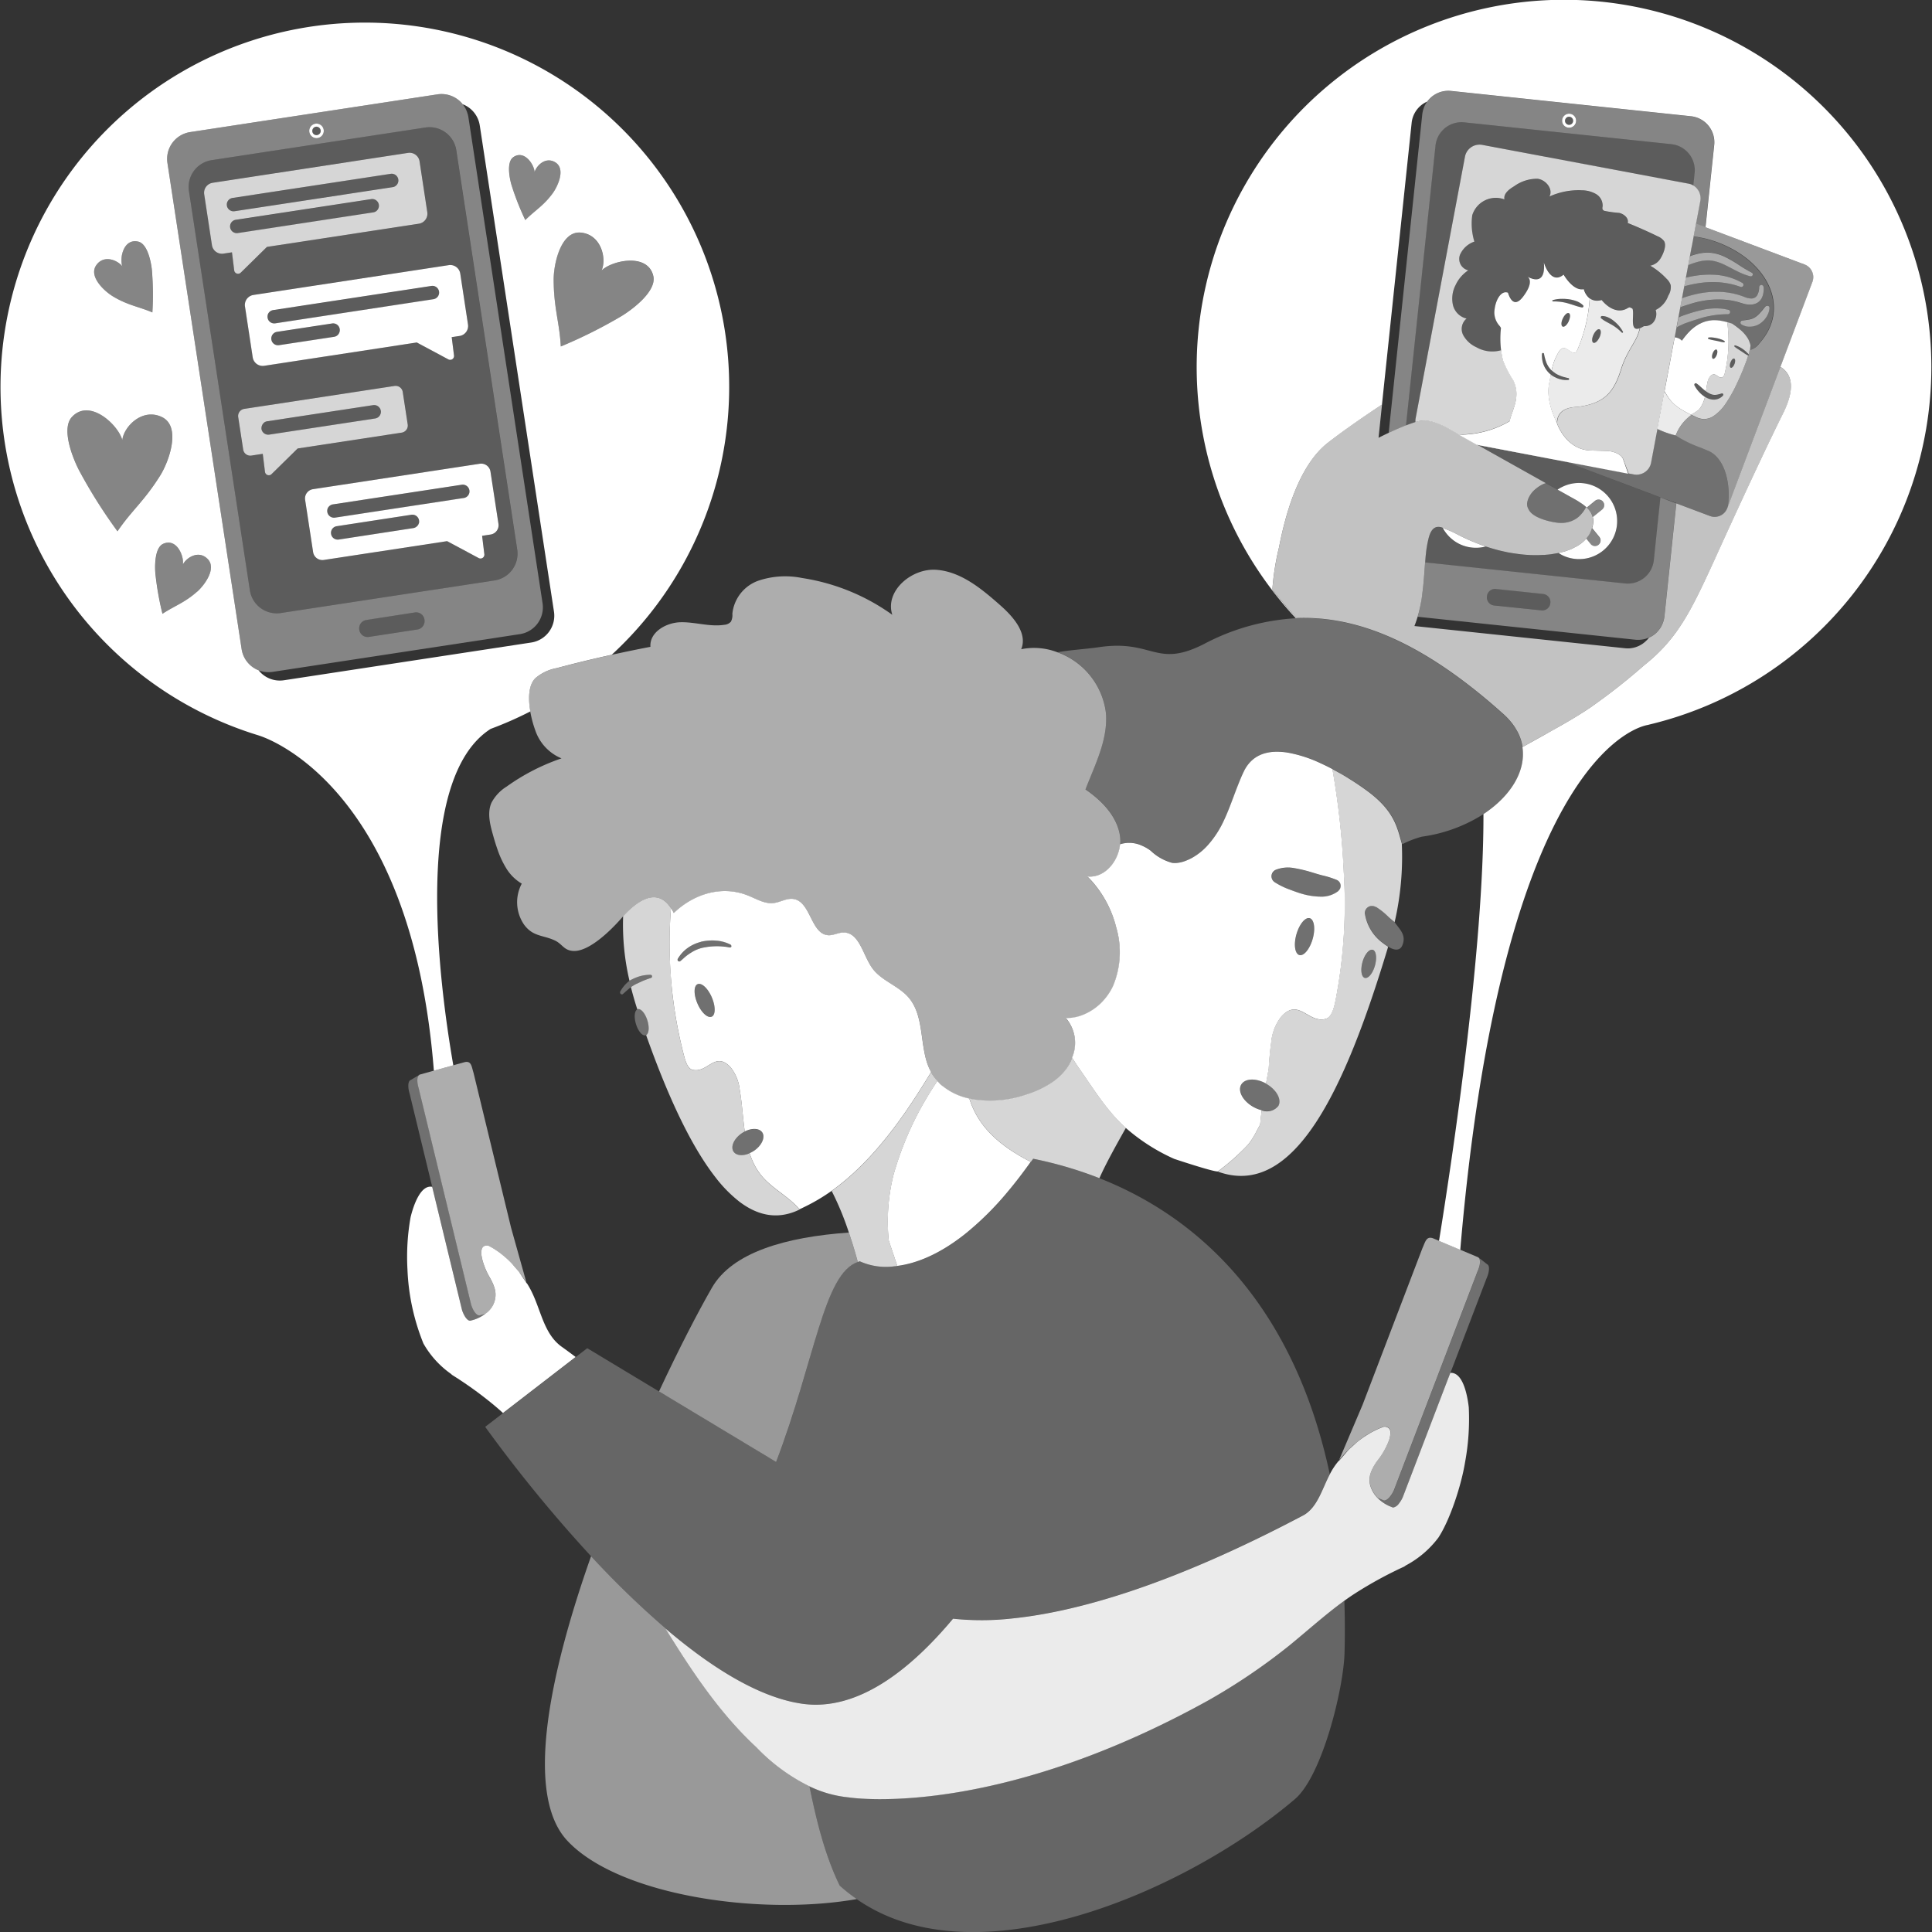
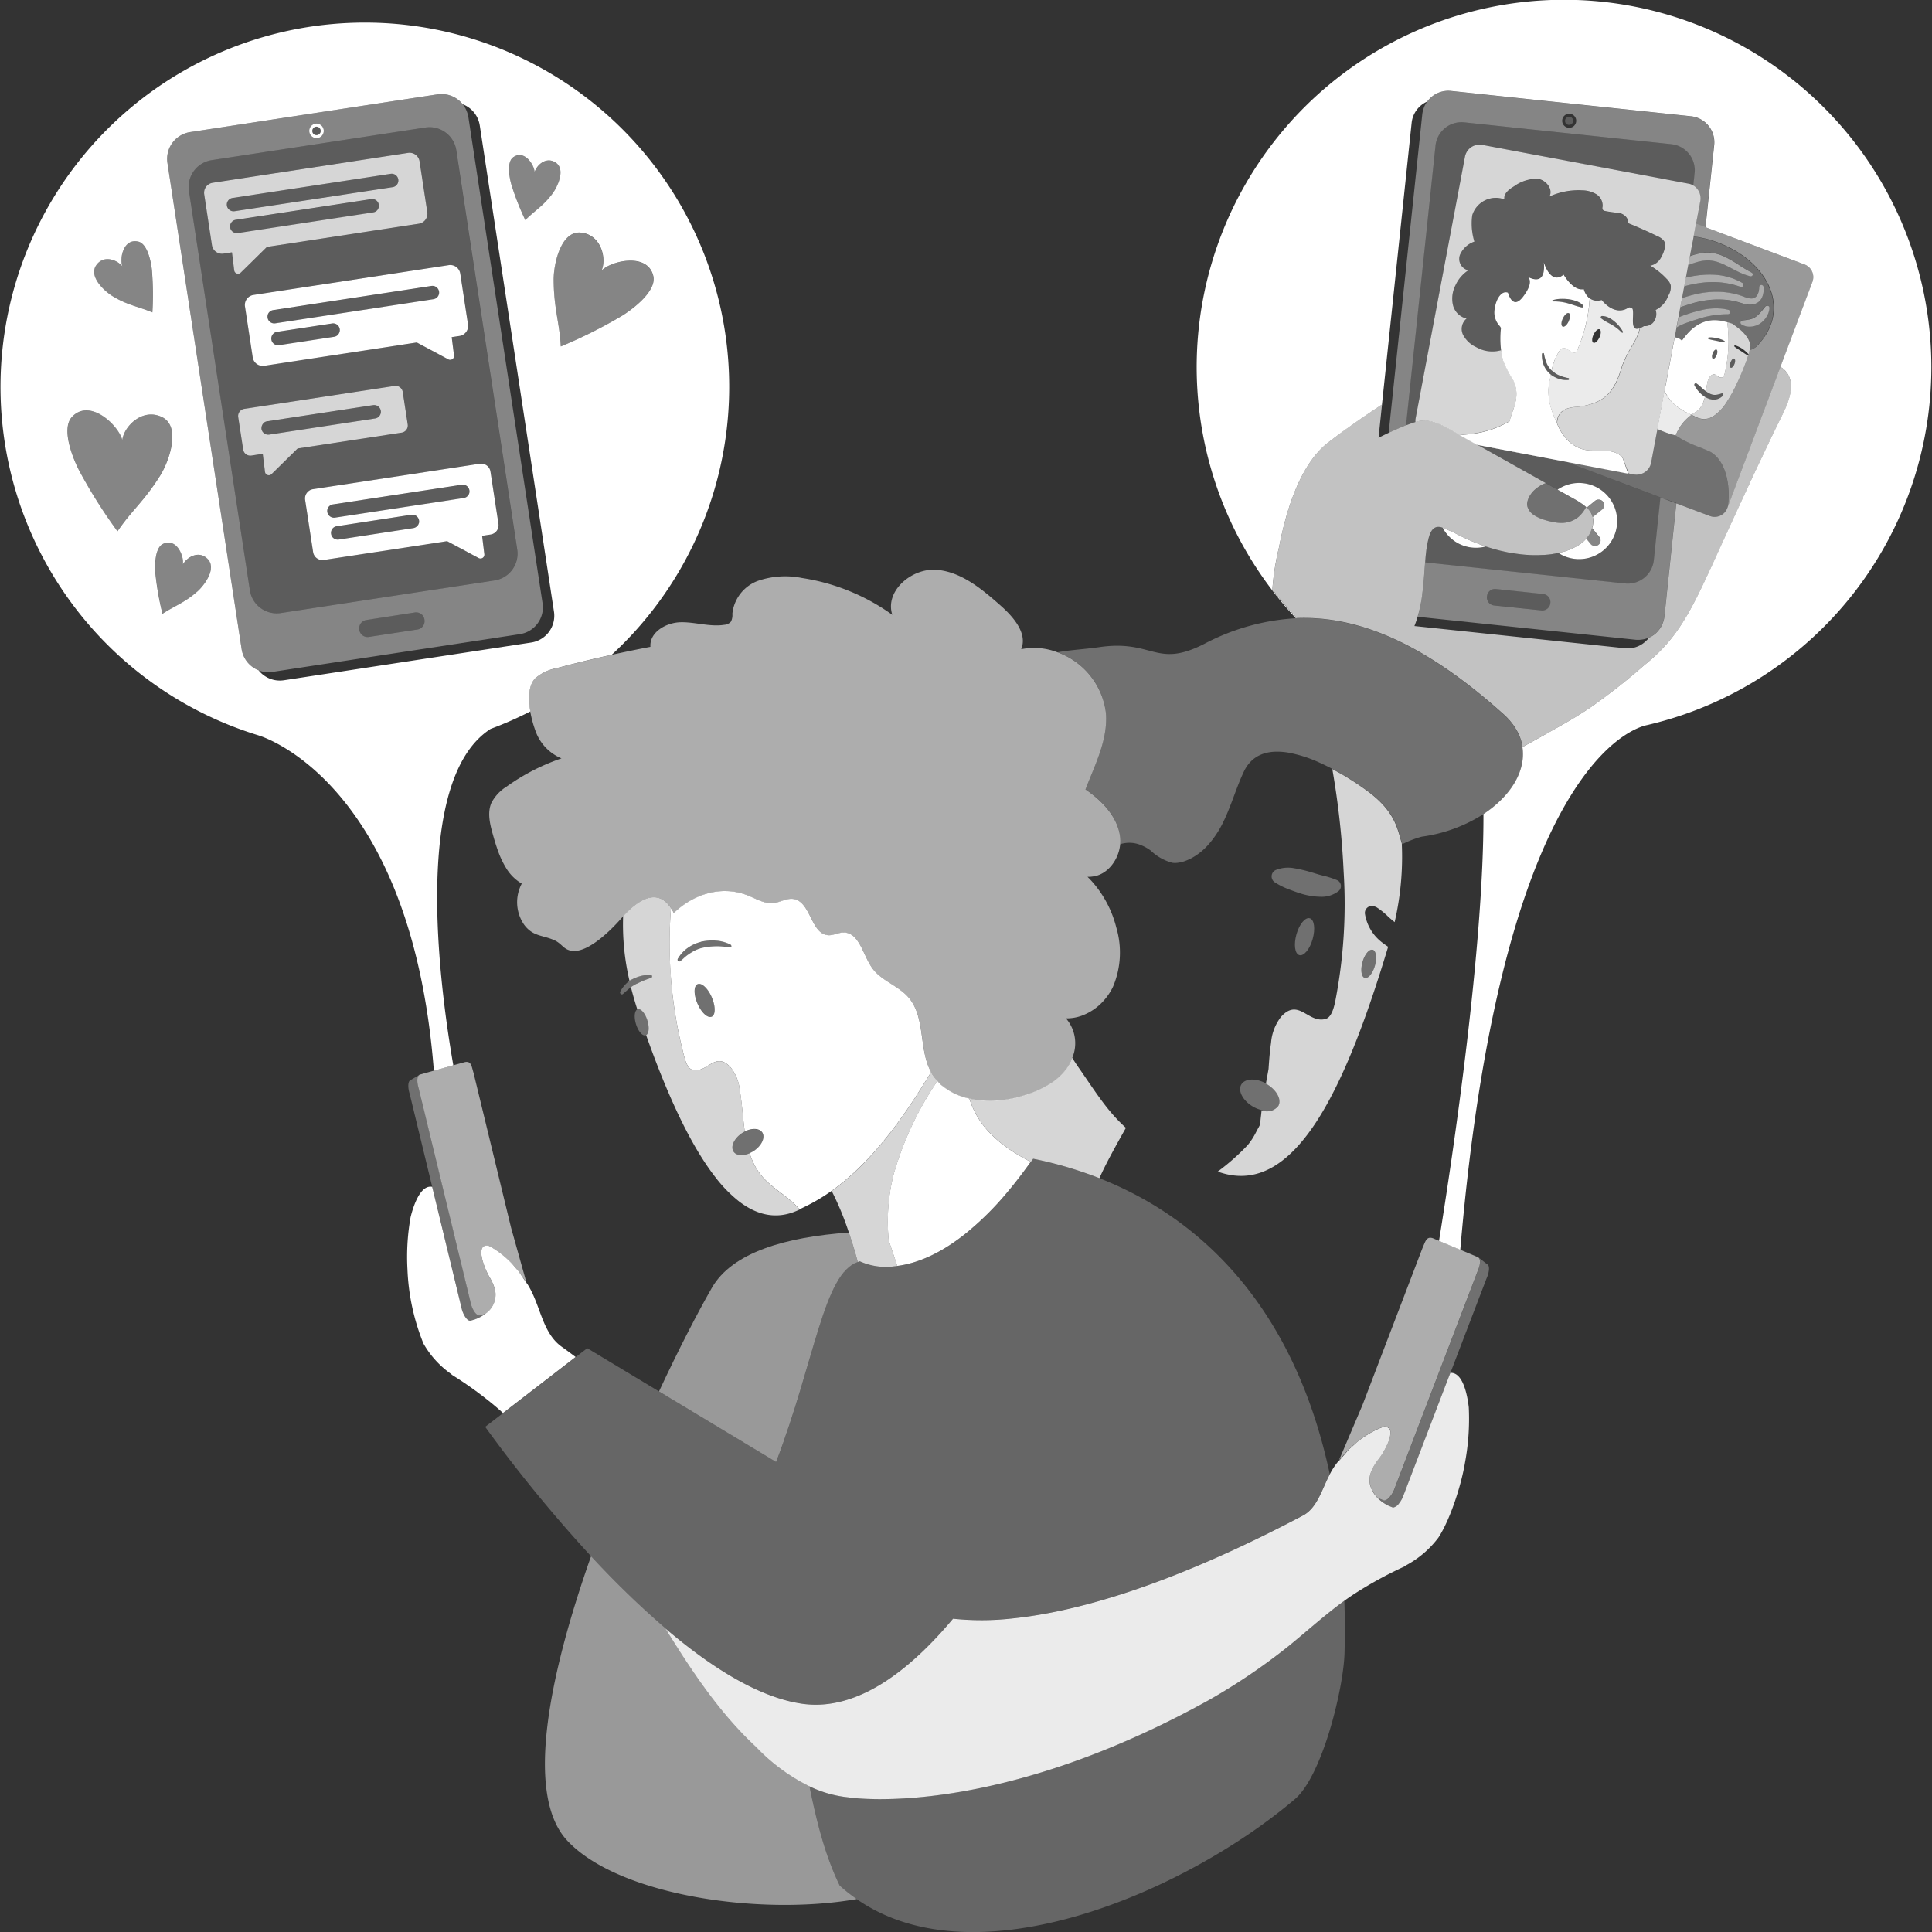
<svg xmlns="http://www.w3.org/2000/svg" viewBox="0 0 300 300">
  <rect x="0" y="0" width="300" height="300" fill="#333333" stroke="none" />
  <g fill="#fff">
    <path d="m 299.9 57.04 a 57.04 57.04 0 1 0 -98.67 38.96 l .13 -.01 a 57.59 57.59 0 0 1 -3.77 -4.42 c 0 -.13 0 -.26 .01 -.39 a 39.51 39.51 0 0 1 1.01 -6.21 c 1.28 -6.64 3.59 -13.1 7.6 -16.23 2.18 -1.7 5.35 -3.93 8.38 -5.91 l 4.61 -43.76 a 4.06 4.06 0 0 1 2.4 -3.29 c -.07 .1 -.14 .21 -.2 .32 a 4.06 4.06 0 0 1 3.92 -1.98 l 37.25 3.93 a 4.06 4.06 0 0 1 3.61 4.47 l -1.35 12.77 -1.48 -.56 16.86 6.34 a 2.1 2.1 0 0 1 1.22 2.7 l -4.97 13.2 c 1.49 .89 2.58 2.86 .41 7.22 -4.07 8.18 -10.59 22.62 -10.59 22.62 -3.65 7.97 -5.74 12.33 -10.94 16.46 a 97.14 97.14 0 0 1 -8.36 6.57 c -1.43 .97 -3.05 1.96 -4.85 2.96 -.01 0 -.01 .01 -.02 .02 -.36 .2 -1.17 .65 -2.1 1.18 -1.16 .65 -2.53 1.41 -3.61 2.01 .57 3.74 -1.84 7.63 -6.05 10.4 .05 20.75 -4.7 52.64 -6.9 66.28 l 3.3 1.39 c 6.75 -79.41 29.25 -81.53 29.25 -81.53 l -.03 -.01 a 57.05 57.05 0 0 0 43.93 -55.5 z" />
    <path d="m 242.59 86.21 a 5.89 5.89 0 0 0 2.59 .61 5.91 5.91 0 0 0 5.9 -5.29 q .03 -.3 .03 -.6 a 5.88 5.88 0 0 0 -.69 -2.79 q -.13 -.25 -.29 -.49 a 5.92 5.92 0 0 0 -4.31 -2.62 5.8 5.8 0 0 0 -1.08 -.02 5.86 5.86 0 0 0 -2 .52 5.93 5.93 0 0 0 -.89 .5 q 1.06 .59 2.11 1.18 c .19 .1 .38 .21 .58 .32 s .4 .23 .59 .35 l .04 .03 c .19 .12 .37 .24 .55 .36 .03 .02 .06 .05 .09 .07 .16 .12 .31 .23 .45 .36 l .03 .02 c .05 .04 .09 .09 .13 .14 s .12 .11 .17 .17 c -.07 -.07 -.13 -.14 -.2 -.21 l 1.29 -1.05 a .87 .87 0 1 1 1.1 1.35 l -1.45 1.17 v -.01 a 2.34 2.34 0 0 1 .08 .59 3.73 3.73 0 0 1 -.14 .98 c -.01 .05 -.03 .1 -.05 .14 l 1.12 1.38 a .87 .87 0 1 1 -1.35 1.1 l -.68 -.84 c -.1 .12 -.21 .24 -.32 .35 a 4.78 4.78 0 0 1 -.37 .32 l -.01 .01 a 6.56 6.56 0 0 1 -.81 .54 c -.13 .07 -.27 .13 -.4 .2 -.16 .08 -.32 .17 -.49 .24 s -.37 .14 -.56 .2 c -.13 .05 -.26 .1 -.4 .14 -.21 .06 -.42 .11 -.64 .16 -.1 .02 -.2 .06 -.3 .08 a 6 6 0 0 0 .58 .34 z" />
-     <path d="m 243.54 19.83 a 1.09 1.09 0 1 0 -.97 -1.2 1.09 1.09 0 0 0 .97 1.2 z m -.52 -1.15 a .62 .62 0 0 1 .08 -.24 .63 .63 0 1 1 -.08 .24 z" />
    <path d="m 239.63 92.22 l -7.36 -.78 a 1.25 1.25 0 0 0 -1.37 1.11 l -.01 .08 a 1.24 1.24 0 0 0 .05 .49 1.25 1.25 0 0 0 1.06 .88 l 7.36 .78 a 1.25 1.25 0 0 0 1.37 -1.11 l .01 -.08 a 1.22 1.22 0 0 0 -.05 -.49 1.25 1.25 0 0 0 -1.06 -.88 z" opacity=".2" />
    <path d="m 271.66 53.15 l -.01 -.04 a 3.08 3.08 0 0 0 -.23 -.51 l -.02 -.03 a 5.52 5.52 0 0 0 -1.15 -1.34 l -.03 -.02 q -.21 -.18 -.42 -.34 l -.05 -.04 c -.13 -.1 -.26 -.2 -.39 -.29 l -.06 -.04 c -.11 -.08 -.22 -.16 -.32 -.23 l -.01 -.01 c -.24 -.08 -.5 -.16 -.76 -.23 h -.01 a 21.79 21.79 0 0 1 -.4 7.98 c -.06 .19 -.18 .56 -.42 .6 -.71 .14 -1 -.95 -1.77 -.23 a 1.93 1.93 0 0 0 -.48 1 c -.1 .45 -.17 .92 -.24 1.38 l .03 .02 a 4 4 0 0 0 .37 .24 2.54 2.54 0 0 0 .48 .22 1.62 1.62 0 0 0 .49 .08 2.14 2.14 0 0 0 .5 -.06 c .17 -.04 .35 -.09 .54 -.15 l .02 -.01 a .21 .21 0 0 1 .16 .01 .2 .2 0 0 1 .1 .12 .21 .21 0 0 1 -.04 .2 1.8 1.8 0 0 1 -.25 .23 1.9 1.9 0 0 1 -.63 .32 1.83 1.83 0 0 1 -.36 .07 2.09 2.09 0 0 1 -.37 0 2.58 2.58 0 0 1 -1.02 -.33 c -.06 -.03 -.11 -.07 -.16 -.1 a 4.92 4.92 0 0 1 -.89 1.92 8.61 8.61 0 0 1 -1.27 .84 c .26 .13 .54 .27 .85 .41 a 2.62 2.62 0 0 0 2.65 -.19 7 7 0 0 0 1.91 -1.98 22 22 0 0 0 1.77 -3.19 c .43 -.92 .85 -1.91 1.25 -2.96 l .01 -.02 c .17 -.44 .31 -.86 .43 -1.27 a .1 .1 0 0 1 -.07 0 4.32 4.32 0 0 1 -.53 -.32 c -.17 -.11 -.34 -.23 -.51 -.34 s -.34 -.22 -.51 -.33 a 5.32 5.32 0 0 1 -.5 -.36 .12 .12 0 0 1 -.02 -.16 .12 .12 0 0 1 .12 -.04 4.04 4.04 0 0 1 1.14 .55 5.03 5.03 0 0 1 .76 .65 2.32 2.32 0 0 1 .18 .18 12.3 12.3 0 0 0 .28 -1.28 c 0 -.01 .01 -.03 .01 -.04 a 2.53 2.53 0 0 0 -.15 -.54 z m -2.38 2.53 c .18 .07 .2 .44 .05 .83 a 1.39 1.39 0 0 1 -.28 .47 c -.11 .11 -.22 .16 -.3 .13 -.02 -.01 -.03 -.03 -.05 -.05 a .36 .36 0 0 1 -.09 -.24 1.37 1.37 0 0 1 .1 -.54 1.64 1.64 0 0 1 .13 -.27 c .13 -.24 .31 -.37 .44 -.33 z" opacity=".8" />
    <path d="m 266.38 54.29 a .77 .77 0 0 0 -.31 .32 1.68 1.68 0 0 0 -.13 .27 1.64 1.64 0 0 0 -.08 .29 .78 .78 0 0 0 .03 .44 .2 .2 0 0 0 .1 .1 c .09 .03 .2 -.02 .3 -.13 a 1.41 1.41 0 0 0 .28 -.47 c .15 -.4 .13 -.77 -.05 -.83 a .19 .19 0 0 0 -.14 .01 z" opacity=".2" />
    <path d="m 268.83 56.01 a 1.64 1.64 0 0 0 -.13 .27 1.37 1.37 0 0 0 -.1 .54 .36 .36 0 0 0 .09 .24 c .02 .02 .03 .04 .05 .05 .09 .03 .2 -.02 .3 -.13 a 1.39 1.39 0 0 0 .28 -.47 c .15 -.4 .13 -.77 -.05 -.83 -.12 -.04 -.3 .09 -.44 .33 z" opacity=".2" />
    <path d="m 264.9 60.76 a 6.33 6.33 0 0 1 -.51 -.41 l -.39 -.34 -.05 -.05 a 4.89 4.89 0 0 0 -.51 -.4 .22 .22 0 0 0 -.11 -.04 .22 .22 0 0 0 -.12 .03 .23 .23 0 0 0 -.09 .31 l .02 .04 a 4.97 4.97 0 0 0 .32 .51 4.43 4.43 0 0 0 .41 .5 5.39 5.39 0 0 0 .43 .41 c .08 .06 .16 .12 .24 .18 a 3.9 3.9 0 0 0 .36 .25 2.58 2.58 0 0 0 1.02 .33 2.09 2.09 0 0 0 .37 0 1.83 1.83 0 0 0 .36 -.08 1.9 1.9 0 0 0 .63 -.32 1.8 1.8 0 0 0 .25 -.23 .21 .21 0 0 0 .04 -.2 .2 .2 0 0 0 -.1 -.12 .21 .21 0 0 0 -.16 -.01 l -.02 .01 c -.19 .06 -.37 .11 -.54 .15 a 2.14 2.14 0 0 1 -.5 .06 1.62 1.62 0 0 1 -.49 -.08 2.54 2.54 0 0 1 -.48 -.22 4.22 4.22 0 0 1 -.37 -.24 l -.03 -.02 z" opacity=".2" />
    <path d="m 265.22 52.58 a .12 .12 0 0 0 .07 .06 7.54 7.54 0 0 0 .86 .21 c .11 .02 .22 .04 .33 .07 .2 .04 .4 .09 .6 .13 a 4.48 4.48 0 0 0 .61 .1 .11 .11 0 0 0 .1 -.05 .11 .11 0 0 0 .02 -.08 .11 .11 0 0 0 -.05 -.07 2.49 2.49 0 0 0 -.58 -.27 c -.2 -.07 -.41 -.12 -.61 -.17 s -.42 -.08 -.63 -.1 a 2.7 2.7 0 0 0 -.64 0 .12 .12 0 0 0 -.09 .17 z" opacity=".2" />
-     <path d="m 270.56 54.19 a 4.04 4.04 0 0 0 -1.14 -.55 .12 .12 0 0 0 -.12 .04 .12 .12 0 0 0 .02 .16 5.32 5.32 0 0 0 .5 .36 c .17 .11 .34 .22 .51 .33 s .34 .22 .51 .34 a 4.32 4.32 0 0 0 .53 .32 c .02 .01 .05 0 .07 -.01 .02 -.05 .04 -.11 .05 -.16 a 2.18 2.18 0 0 0 -.18 -.18 5.03 5.03 0 0 0 -.75 -.65 z" opacity=".2" />
    <path d="m 262.62 38.58 l -.03 .18 -.19 1.01 c .16 -.06 .32 -.11 .48 -.17 .2 -.06 .4 -.12 .6 -.17 a 6.35 6.35 0 0 1 1.94 -.22 6.54 6.54 0 0 1 2.49 .69 19.43 19.43 0 0 1 2.1 1.22 22.12 22.12 0 0 0 1.99 1.2 .3 .3 0 0 1 .14 .41 .3 .3 0 0 1 -.15 .14 .32 .32 0 0 1 -.2 .02 8.2 8.2 0 0 1 -1.18 -.39 c -.76 -.31 -1.46 -.7 -2.15 -1.06 -.35 -.18 -.69 -.35 -1.03 -.5 -.17 -.07 -.34 -.14 -.52 -.2 a 4.81 4.81 0 0 0 -2.61 -.24 8.05 8.05 0 0 0 -1.07 .26 c -.36 .11 -.73 .24 -1.1 .38 l -.37 1.98 a 15.83 15.83 0 0 1 2.06 -.38 14.31 14.31 0 0 1 2.1 -.09 9.77 9.77 0 0 1 4.65 1.29 .34 .34 0 0 1 .12 .47 .34 .34 0 0 1 -.41 .14 11.97 11.97 0 0 0 -2.16 -.57 12.75 12.75 0 0 0 -2.22 -.18 14.73 14.73 0 0 0 -2.42 .22 17.05 17.05 0 0 0 -1.97 .45 l -.35 1.85 c .42 -.15 .85 -.29 1.28 -.41 .26 -.07 .52 -.14 .79 -.2 a 14.21 14.21 0 0 1 4.06 -.37 12.17 12.17 0 0 1 1.63 .21 q .41 .08 .8 .19 c .26 .07 .53 .16 .79 .25 l .38 .14 c .05 .02 .11 .04 .16 .06 s .1 .04 .16 .06 a 2.75 2.75 0 0 0 .65 .11 1.04 1.04 0 0 0 .96 -.46 2.49 2.49 0 0 0 .33 -1.29 v -.01 a .34 .34 0 0 1 .03 -.13 .34 .34 0 0 1 .19 -.18 .33 .33 0 0 1 .13 -.02 .34 .34 0 0 1 .33 .31 3.76 3.76 0 0 1 -.02 .87 2.7 2.7 0 0 1 -.1 .44 2.59 2.59 0 0 1 -.18 .44 1.85 1.85 0 0 1 -.29 .4 1.74 1.74 0 0 1 -.41 .32 2 2 0 0 1 -.48 .19 2.14 2.14 0 0 1 -.48 .07 3.48 3.48 0 0 1 -.46 -.01 3.85 3.85 0 0 1 -.44 -.07 3.9 3.9 0 0 1 -.44 -.12 l -.36 -.11 a 10.12 10.12 0 0 0 -1.45 -.34 11.93 11.93 0 0 0 -1.49 -.14 13.83 13.83 0 0 0 -2.99 .24 c -.49 .09 -.98 .21 -1.47 .35 -.64 .19 -1.27 .39 -1.88 .62 l -.3 1.59 c .18 -.09 .37 -.17 .56 -.25 .34 -.13 .65 -.23 .98 -.34 .65 -.22 1.32 -.4 2 -.56 a 9.57 9.57 0 0 1 3.17 -.23 7.21 7.21 0 0 1 1.04 .19 .34 .34 0 0 1 .25 .28 .33 .33 0 0 1 -.01 .14 .34 .34 0 0 1 -.13 .19 .35 .35 0 0 1 -.21 .07 q -.49 0 -.98 .03 a 14 14 0 0 0 -1.92 .26 q -.48 .1 -.95 .22 c -.63 .16 -1.26 .38 -1.89 .59 -.31 .11 -.65 .22 -.94 .33 -.14 .05 -.28 .13 -.43 .19 s -.28 .12 -.42 .19 -.29 .17 -.44 .26 l -.29 1.54 h .12 a 1.72 1.72 0 0 1 1 .5 l .01 -.01 c .17 -.24 .34 -.46 .5 -.67 .06 -.07 .11 -.13 .17 -.2 .11 -.13 .23 -.27 .34 -.39 .07 -.07 .13 -.13 .2 -.2 .11 -.1 .21 -.2 .31 -.3 .07 -.06 .14 -.12 .21 -.17 .1 -.08 .2 -.16 .31 -.24 .07 -.05 .14 -.1 .21 -.14 .1 -.07 .21 -.13 .31 -.19 .07 -.04 .13 -.08 .19 -.11 .11 -.06 .22 -.11 .33 -.15 .06 -.02 .11 -.05 .17 -.07 .15 -.06 .29 -.11 .44 -.15 l .05 -.02 c .16 -.04 .32 -.08 .48 -.1 .05 -.01 .1 -.01 .15 -.02 .11 -.02 .22 -.03 .32 -.04 .06 -.01 .12 -.01 .18 -.01 h .28 l .19 .01 c .09 .01 .18 .01 .27 .02 l .18 .02 c .09 .01 .18 .02 .26 .04 .06 .01 .12 .02 .17 .03 .09 .02 .18 .04 .27 .06 .05 .01 .1 .02 .15 .03 .1 .03 .21 .05 .31 .08 l .09 .02 h .01 c .27 .07 .52 .15 .76 .23 l .01 .01 .32 .23 .06 .04 c .12 .09 .25 .19 .39 .29 l .05 .04 c .14 .11 .28 .22 .42 .34 l .03 .02 a 5.52 5.52 0 0 1 1.15 1.34 l .02 .03 a 3.08 3.08 0 0 1 .23 .51 l .01 .04 a 2.37 2.37 0 0 1 .09 1.2 2.61 2.61 0 0 0 1.39 -.98 c 4.8 -5.32 1.62 -12.09 -5.15 -15.2 a 16.6 16.6 0 0 0 -5.03 -1.46 l -.28 1.5 z m 11.51 8.98 c .03 -.04 .08 -.04 .12 -.06 s .08 -.06 .12 -.06 c .02 0 .04 .02 .07 .02 a .34 .34 0 0 1 .19 .06 .36 .36 0 0 1 .12 .29 2.67 2.67 0 0 1 -.14 .69 3.31 3.31 0 0 1 -.31 .65 3.47 3.47 0 0 1 -1.04 1.08 2.73 2.73 0 0 1 -.7 .33 3.13 3.13 0 0 1 -.76 .14 2.33 2.33 0 0 1 -1.41 -.36 .32 .32 0 0 1 -.09 -.45 .32 .32 0 0 1 .22 -.14 h .01 .01 c .21 -.03 .41 -.06 .6 -.08 s .36 -.05 .54 -.09 a 2.55 2.55 0 0 0 .92 -.39 3.36 3.36 0 0 0 .4 -.32 3.56 3.56 0 0 0 .37 -.39 c .12 -.14 .24 -.29 .36 -.45 s .25 -.32 .39 -.48 z" opacity=".3" />
    <path d="m 262.58 64.4 a 8.61 8.61 0 0 0 1.27 -.84 4.92 4.92 0 0 0 .89 -1.92 c -.07 -.05 -.14 -.1 -.2 -.15 s -.17 -.12 -.24 -.18 a 5.06 5.06 0 0 1 -.43 -.41 4.43 4.43 0 0 1 -.41 -.5 4.97 4.97 0 0 1 -.32 -.51 l -.02 -.04 a .23 .23 0 0 1 .09 -.31 .22 .22 0 0 1 .12 -.03 .22 .22 0 0 1 .11 .04 4.89 4.89 0 0 1 .51 .4 l .05 .05 .39 .35 a 6.33 6.33 0 0 0 .51 .41 c .07 -.46 .13 -.93 .24 -1.38 a 1.93 1.93 0 0 1 .48 -1 c .76 -.72 1.06 .37 1.77 .23 .24 -.05 .36 -.41 .42 -.6 a 21.79 21.79 0 0 0 .4 -7.98 l -.09 -.02 c -.1 -.03 -.21 -.06 -.31 -.08 -.05 -.01 -.1 -.02 -.15 -.03 -.09 -.02 -.18 -.04 -.27 -.06 -.06 -.01 -.11 -.02 -.17 -.03 -.09 -.02 -.17 -.03 -.26 -.04 l -.18 -.02 c -.09 -.01 -.18 -.02 -.27 -.02 l -.19 -.01 c -.09 0 -.19 0 -.28 0 -.06 0 -.12 0 -.18 .01 -.11 .01 -.21 .02 -.32 .04 -.05 .01 -.1 .01 -.15 .02 -.16 .03 -.32 .06 -.48 .1 l -.05 .02 c -.14 .04 -.29 .09 -.44 .15 -.06 .02 -.11 .05 -.17 .07 -.11 .05 -.22 .1 -.33 .15 -.06 .03 -.13 .07 -.19 .11 -.1 .06 -.21 .12 -.31 .19 -.07 .05 -.14 .09 -.21 .14 -.1 .07 -.2 .15 -.31 .24 q -.1 .08 -.21 .17 c -.1 .09 -.21 .19 -.31 .3 -.07 .07 -.13 .13 -.2 .2 -.11 .12 -.23 .25 -.34 .39 -.06 .07 -.11 .13 -.17 .2 -.17 .21 -.34 .43 -.5 .67 l -.01 .01 a 1.72 1.72 0 0 0 -1 -.5 c -.04 0 -.08 0 -.12 0 l -1.37 7.28 -.2 1.07 c .92 1.62 1.56 2.39 4.11 3.65 z m 3.99 -9.29 a 1.41 1.41 0 0 1 -.28 .47 c -.11 .11 -.22 .16 -.3 .13 a .2 .2 0 0 1 -.1 -.1 .78 .78 0 0 1 -.03 -.44 1.64 1.64 0 0 1 .08 -.29 1.68 1.68 0 0 1 .13 -.27 .77 .77 0 0 1 .31 -.32 .19 .19 0 0 1 .14 -.01 c .18 .06 .2 .44 .05 .83 z m -1.26 -2.7 a 2.7 2.7 0 0 1 .64 0 c .21 .02 .42 .06 .63 .1 s .41 .1 .61 .17 a 2.49 2.49 0 0 1 .58 .27 .11 .11 0 0 1 .05 .07 .11 .11 0 0 1 -.02 .08 .11 .11 0 0 1 -.1 .05 4.48 4.48 0 0 1 -.61 -.1 c -.2 -.05 -.4 -.1 -.6 -.13 -.11 -.03 -.22 -.05 -.33 -.07 a 7.54 7.54 0 0 1 -.86 -.21 .12 .12 0 0 1 -.07 -.06 .12 .12 0 0 1 .09 -.17 z" />
    <path d="m 262.58 64.4 c -2.55 -1.26 -3.19 -2.03 -4.14 -3.65 l -.13 .7 -.67 3.56 -.17 .91 -.13 .69 c .49 .22 .97 .42 1.42 .58 .03 .01 .06 .02 .09 .03 .2 .07 .38 .13 .56 .18 l .12 .04 c .17 .05 .31 .08 .46 .12 l .11 .03 c .03 .01 .07 .02 .1 .03 v -.01 a 6.87 6.87 0 0 1 2.13 -2.94 c .11 -.09 .21 -.17 .3 -.24 z" opacity=".9" />
    <path d="m 265.76 70.26 a 3.17 3.17 0 0 0 -.72 -.35 c -.36 -.16 -.83 -.33 -1.31 -.53 a 19.97 19.97 0 0 1 -2.2 -.98 l -.31 -.17 c -.14 -.08 -.25 -.14 -.35 -.2 l -.23 -.14 c -.11 -.07 -.19 -.12 -.27 -.17 l -.17 -.11 -.01 .02 c -.03 -.01 -.06 -.03 -.09 -.05 s -.08 -.02 -.12 -.03 c -.14 -.03 -.29 -.07 -.46 -.12 l -.12 -.04 c -.18 -.06 -.36 -.11 -.56 -.18 -.03 -.01 -.06 -.02 -.09 -.03 -.45 -.16 -.93 -.35 -1.42 -.57 l -.98 5.21 a 2.3 2.3 0 0 1 -1.2 1.62 2.32 2.32 0 0 1 -.65 .22 2.36 2.36 0 0 1 -.41 .04 2.3 2.3 0 0 1 -.43 -.04 l -10.63 -2 9.46 3.56 4.59 1.73 .75 .28 1.17 .42 1.3 .46 v .05 l 5.22 1.96 a 2.09 2.09 0 0 0 2.7 -1.22 l .07 -.18 c .44 -2.87 -.13 -6.9 -2.53 -8.46 z" opacity=".3" />
    <path d="m 280.21 41.07 l -16.86 -6.34 -.01 .04 -.37 1.94 a 16.6 16.6 0 0 1 5.03 1.46 c 6.77 3.12 9.95 9.88 5.15 15.2 a 2.61 2.61 0 0 1 -1.39 .98 2.34 2.34 0 0 0 .03 -.64 c 0 .01 -.01 .03 -.01 .04 a 12.36 12.36 0 0 1 -.28 1.28 l .01 .01 a .1 .1 0 0 1 -.02 .15 c -.01 .01 -.03 0 -.04 0 v .01 c -.12 .41 -.26 .84 -.43 1.27 l -.01 .02 c -.41 1.05 -.83 2.04 -1.25 2.96 a 22 22 0 0 1 -1.77 3.19 7 7 0 0 1 -1.91 1.98 2.62 2.62 0 0 1 -2.65 .19 c -.29 -.13 -.54 -.26 -.79 -.38 -.09 .07 -.2 .16 -.3 .24 a 6.87 6.87 0 0 0 -2.13 2.94 v .01 c .07 .04 .12 .07 .17 .11 .08 .05 .16 .11 .27 .17 l .23 .14 c .1 .06 .2 .12 .35 .2 l .31 .17 a 19.97 19.97 0 0 0 2.2 .98 c .49 .19 .95 .37 1.31 .53 a 3.17 3.17 0 0 1 .72 .35 c 2.4 1.56 2.97 5.6 2.52 8.46 l 8.18 -21.74 4.97 -13.2 a 2.1 2.1 0 0 0 -1.23 -2.72 z" opacity=".5" />
    <path d="m 263.24 40.77 a 8.05 8.05 0 0 1 1.07 -.26 5.39 5.39 0 0 1 1.05 -.08 5.36 5.36 0 0 1 1.55 .32 c .17 .06 .35 .13 .52 .2 .34 .15 .68 .32 1.03 .5 .69 .36 1.4 .75 2.15 1.06 a 8.2 8.2 0 0 0 1.18 .39 .32 .32 0 0 0 .2 -.02 .3 .3 0 0 0 .15 -.14 .3 .3 0 0 0 -.14 -.41 22.12 22.12 0 0 1 -1.99 -1.19 19.34 19.34 0 0 0 -2.1 -1.22 6.54 6.54 0 0 0 -2.49 -.69 6.35 6.35 0 0 0 -1.94 .22 c -.21 .05 -.41 .11 -.6 .17 -.16 .05 -.32 .11 -.48 .17 l -.26 1.38 c .37 -.16 .74 -.29 1.1 -.4 z" opacity=".6" />
    <path d="m 263.48 44.02 a 14.73 14.73 0 0 1 2.42 -.22 12.75 12.75 0 0 1 2.22 .18 11.97 11.97 0 0 1 2.16 .57 .34 .34 0 0 0 .29 -.61 9.77 9.77 0 0 0 -4.65 -1.29 14.31 14.31 0 0 0 -2.1 .09 15.83 15.83 0 0 0 -2.06 .38 l -.25 1.35 a 17.05 17.05 0 0 1 1.97 -.45 z" opacity=".6" />
    <path d="m 262.78 47.1 c .48 -.14 .97 -.26 1.47 -.35 a 13.83 13.83 0 0 1 2.99 -.24 11.93 11.93 0 0 1 1.49 .14 10.12 10.12 0 0 1 1.45 .34 l .36 .11 a 3.9 3.9 0 0 0 .44 .12 3.85 3.85 0 0 0 .44 .07 3.48 3.48 0 0 0 .46 .01 2.14 2.14 0 0 0 .48 -.07 2 2 0 0 0 .48 -.19 1.74 1.74 0 0 0 .41 -.32 1.85 1.85 0 0 0 .29 -.4 2.59 2.59 0 0 0 .18 -.44 2.7 2.7 0 0 0 .1 -.44 3.76 3.76 0 0 0 .02 -.87 .34 .34 0 0 0 -.33 -.31 .33 .33 0 0 0 -.13 .02 .34 .34 0 0 0 -.19 .18 .34 .34 0 0 0 -.03 .13 v .01 a 2.49 2.49 0 0 1 -.33 1.29 1.04 1.04 0 0 1 -.96 .46 2.75 2.75 0 0 1 -.65 -.11 c -.05 -.02 -.11 -.04 -.16 -.06 s -.11 -.03 -.16 -.06 l -.38 -.14 c -.26 -.09 -.52 -.18 -.79 -.25 s -.53 -.14 -.8 -.19 a 12.17 12.17 0 0 0 -1.63 -.21 14.21 14.21 0 0 0 -4.06 .37 c -.27 .06 -.53 .13 -.79 .2 -.43 .12 -.86 .26 -1.28 .41 l -.26 1.4 c .61 -.22 1.24 -.42 1.87 -.61 z" opacity=".6" />
    <path d="m 260.75 50.61 c .14 -.07 .28 -.13 .42 -.19 s .28 -.14 .43 -.19 c .29 -.11 .63 -.22 .94 -.33 .63 -.21 1.26 -.42 1.89 -.59 q .47 -.13 .95 -.22 a 14 14 0 0 1 1.92 -.26 q .49 -.03 .98 -.03 a .35 .35 0 0 0 .21 -.07 .34 .34 0 0 0 .13 -.19 .33 .33 0 0 0 .01 -.14 .34 .34 0 0 0 -.25 -.28 7.21 7.21 0 0 0 -1.04 -.19 9.57 9.57 0 0 0 -3.17 .23 c -.68 .16 -1.35 .34 -2 .56 -.33 .11 -.64 .21 -.98 .34 -.2 .07 -.38 .16 -.56 .25 l -.29 1.55 c .11 -.08 .26 -.17 .41 -.25 z" opacity=".6" />
    <path d="m 273.38 48.5 a 3.56 3.56 0 0 1 -.37 .39 3.36 3.36 0 0 1 -.4 .32 2.55 2.55 0 0 1 -.92 .39 c -.17 .04 -.35 .06 -.54 .09 s -.39 .05 -.6 .08 h -.01 -.01 a .32 .32 0 0 0 -.22 .14 .32 .32 0 0 0 .09 .45 2.33 2.33 0 0 0 1.41 .36 3.13 3.13 0 0 0 .76 -.14 2.73 2.73 0 0 0 .7 -.33 3.47 3.47 0 0 0 1.04 -1.08 3.31 3.31 0 0 0 .31 -.65 2.67 2.67 0 0 0 .14 -.69 .36 .36 0 0 0 -.12 -.29 .34 .34 0 0 0 -.19 -.06 c -.02 0 -.04 -.02 -.07 -.02 -.05 0 -.08 .04 -.12 .06 s -.09 .02 -.12 .06 l -.01 .01 c -.14 .16 -.27 .32 -.39 .48 s -.24 .29 -.36 .43 z" opacity=".6" />
    <path d="m 219.83 64.95 l 7.66 -40.61 a 2.3 2.3 0 0 1 2.23 -1.88 2.25 2.25 0 0 1 .47 .04 l 31.99 6.03 a 2.19 2.19 0 0 1 .42 .12 c .07 .03 .13 .07 .2 .1 .05 .03 .11 .05 .16 .08 l .21 -1.97 a 4.06 4.06 0 0 0 -3.61 -4.47 l -32.2 -3.39 a 4.06 4.06 0 0 0 -4.47 3.61 l -4.58 43.44 c .44 -.17 .88 -.32 1.31 -.46 .06 -.02 .11 -.04 .17 -.06 a 2.27 2.27 0 0 1 .04 -.58 z" opacity=".2" />
    <path d="m 252.35 90.61 a 4.06 4.06 0 0 0 4.47 -3.61 l 1.02 -9.76 -.75 -.28 -14.06 -5.29 -13.53 -2.55 3.06 1.71 9.29 5.2 a 5.93 5.93 0 0 1 .89 -.5 5.86 5.86 0 0 1 2 -.52 5.8 5.8 0 0 1 1.08 .02 5.92 5.92 0 0 1 4.31 2.62 q .16 .24 .29 .49 a 5.88 5.88 0 0 1 .69 2.79 q 0 .3 -.03 .6 a 5.9 5.9 0 0 1 -8.49 4.68 6 6 0 0 1 -.59 -.33 l -.06 .01 c -.28 .06 -.56 .1 -.85 .14 -.07 .01 -.15 .03 -.22 .04 -.3 .04 -.59 .07 -.89 .09 -.07 0 -.13 .01 -.2 .02 -.3 .02 -.6 .03 -.9 .03 -.06 0 -.12 0 -.17 0 -.35 0 -.69 0 -1.03 -.01 -.55 -.02 -1.11 -.07 -1.66 -.13 -.17 -.02 -.33 -.05 -.5 -.07 -.39 -.05 -.78 -.11 -1.17 -.18 -.18 -.03 -.37 -.07 -.55 -.11 q -.57 -.12 -1.14 -.26 c -.17 -.04 -.34 -.09 -.51 -.14 -.4 -.11 -.79 -.23 -1.19 -.36 -.09 -.03 -.19 -.05 -.28 -.09 a 5.98 5.98 0 0 1 -1.04 .18 5.87 5.87 0 0 1 -3.18 -.64 5.94 5.94 0 0 1 -2.48 -2.44 c -1.77 -.66 -2.11 1.4 -2.29 2.15 -.09 .36 -.15 .76 -.21 1.17 -.01 .07 -.02 .13 -.03 .2 -.05 .4 -.09 .82 -.13 1.26 -.01 .11 -.02 .23 -.03 .34 -.01 .08 -.01 .17 -.02 .26 z" opacity=".2" />
    <path d="m 227.18 67.46 a 15.24 15.24 0 0 0 7.25 -2.08 c .35 -1.72 1.82 -3.78 .55 -6.37 a 16.15 16.15 0 0 1 -1.58 -3.07 13.59 13.59 0 0 1 -.29 -1.56 4.97 4.97 0 0 1 -3.86 -.46 4.36 4.36 0 0 1 -2.05 -1.89 2.09 2.09 0 0 1 .53 -2.56 2.84 2.84 0 0 1 -2.12 -2.11 4.56 4.56 0 0 1 .4 -3.07 5.54 5.54 0 0 1 1.98 -2.31 1.82 1.82 0 0 1 -1.29 -2.4 3.77 3.77 0 0 1 2.24 -2.06 9.58 9.58 0 0 1 -.33 -4.1 3.83 3.83 0 0 1 5 -2.45 c -.19 -.88 .71 -1.58 1.48 -2.03 a 6.09 6.09 0 0 1 3.66 -1.18 c 1.3 .16 2.47 1.62 1.84 2.76 a 10.89 10.89 0 0 1 5.02 -.97 4.46 4.46 0 0 1 2.23 .59 2.08 2.08 0 0 1 1.01 1.96 .72 .72 0 0 0 0 .42 .52 .52 0 0 0 .31 .23 17.77 17.77 0 0 0 2.27 .31 c .75 .17 1.52 .83 1.32 1.57 q 2.35 .94 4.62 2.05 a 2.43 2.43 0 0 1 1.01 .74 c .46 .69 -.12 2.02 -.5 2.65 a 2.4 2.4 0 0 1 -1.63 1.19 11.25 11.25 0 0 1 2.55 2.04 2.25 2.25 0 0 1 .63 .99 2.5 2.5 0 0 1 -.38 1.62 3.91 3.91 0 0 1 -1.96 2.22 2.03 2.03 0 0 1 -.47 2.04 1.79 1.79 0 0 1 -1.35 .47 3.7 3.7 0 0 1 -.61 .32 7.92 7.92 0 0 1 -.29 .96 c -.52 1.39 -1.81 2.85 -2.6 5.35 -1.07 3.39 -2.37 5.28 -6.48 5.87 -.76 .11 -3.43 -.04 -3.5 2.56 v .04 s 1.34 4.07 5.19 4.21 l 2.55 .07 c .87 .03 2.19 .44 2.52 1.27 l .84 2.23 -23.53 -4.5 .17 .09 24.16 4.56 a 2.3 2.3 0 0 0 .43 .04 2.36 2.36 0 0 0 .41 -.04 .79 .79 0 0 0 .05 -.09 .79 .79 0 0 1 -.05 .09 2.32 2.32 0 0 0 .65 -.22 2.3 2.3 0 0 0 1.2 -1.62 l .98 -5.21 .13 -.69 .84 -4.47 .13 -.7 .2 -1.07 1.37 -7.28 .29 -1.54 2.28 -12.11 .03 -.15 v -.03 l .72 -3.81 .01 -.04 v -.02 l .66 -3.49 a 2.34 2.34 0 0 0 .04 -.42 c 0 -.04 0 -.09 -.01 -.13 a 2.27 2.27 0 0 0 -.03 -.29 c -.01 -.05 -.02 -.09 -.03 -.14 a 2.26 2.26 0 0 0 -.09 -.28 c -.01 -.04 -.02 -.07 -.04 -.11 a 2.44 2.44 0 0 0 -.18 -.33 c -.03 -.04 -.06 -.08 -.09 -.12 a 2.1 2.1 0 0 0 -.15 -.19 c -.04 -.04 -.08 -.09 -.13 -.13 s -.11 -.1 -.17 -.14 -.09 -.07 -.14 -.1 -.12 -.07 -.18 -.1 -.13 -.07 -.2 -.1 a 2.28 2.28 0 0 0 -.42 -.12 l -32.02 -6.02 a 2.25 2.25 0 0 0 -.47 -.04 2.3 2.3 0 0 0 -2.23 1.88 l -7.66 40.61 a 2.27 2.27 0 0 0 -.03 .59 l .18 -.06 a 3.79 3.79 0 0 1 .46 -.11 c .03 0 .05 -.01 .08 -.01 .13 -.02 .27 -.04 .4 -.04 h .04 a 4.19 4.19 0 0 1 .43 0 c .16 .01 .31 .03 .47 .05 a 5.89 5.89 0 0 1 .64 .14 l .06 .02 a 9.09 9.09 0 0 1 1.28 .47 l .05 .02 c .43 .19 .84 .41 1.25 .64 l .05 .03 c .43 .24 .84 .48 1.24 .72 l .07 .04 c .23 -.01 .45 0 .69 .01 z m 17.98 -4.31 h .03 z" opacity=".8" />
    <path d="m 246.71 79.17 c .03 .03 .04 .06 .07 .09 a 3.14 3.14 0 0 1 .23 .32 c .02 .03 .05 .07 .07 .1 s .03 .07 .05 .11 a 2.66 2.66 0 0 1 .13 .32 c .02 .05 .04 .09 .06 .14 0 .02 0 .03 .01 .05 v .01 l 1.45 -1.17 a .87 .87 0 1 0 -1.1 -1.35 l -1.29 1.05 c .07 .07 .14 .14 .2 .21 .04 .03 .08 .07 .12 .12 z" opacity=".4" />
    <path d="m 246.29 83.65 l .68 .84 a .87 .87 0 1 0 1.35 -1.1 l -1.12 -1.39 a 4.56 4.56 0 0 1 -.38 .87 c -.07 .12 -.14 .24 -.22 .36 a 4.85 4.85 0 0 1 -.31 .42 z" opacity=".4" />
    <path d="m 226.48 84.4 a 5.87 5.87 0 0 0 3.18 .64 5.98 5.98 0 0 0 1.04 -.18 c -.04 -.01 -.07 -.03 -.11 -.04 q -1.07 -.37 -2.11 -.81 c -.11 -.05 -.23 -.1 -.34 -.15 -.7 -.31 -1.39 -.64 -2.05 -.99 -.43 -.23 -.96 -.46 -1.41 -.64 -.22 -.09 -.42 -.17 -.57 -.24 -.02 -.01 -.03 -.01 -.05 -.02 l -.05 -.02 a 5.94 5.94 0 0 0 2.47 2.45 z" />
    <path d="m 221.06 16.84 c -.02 .06 -.04 .13 -.06 .19 a 4.11 4.11 0 0 0 -.15 .71 l -5.22 49.48 c .17 -.08 .34 -.15 .51 -.23 .72 -.33 1.45 -.65 2.18 -.93 l 4.58 -43.45 a 4.06 4.06 0 0 1 4.46 -3.61 l 32.18 3.39 a 4.06 4.06 0 0 1 3.61 4.47 l -.21 1.97 c .01 0 .02 .01 .03 .02 .05 .03 .1 .07 .14 .1 a 2.19 2.19 0 0 1 .17 .14 c .05 .04 .09 .08 .13 .13 s .11 .12 .15 .19 c .03 .04 .06 .08 .09 .12 a 2.34 2.34 0 0 1 .18 .33 c .02 .04 .03 .07 .04 .11 a 2.26 2.26 0 0 1 .09 .28 c .01 .05 .02 .09 .03 .14 a 2.47 2.47 0 0 1 .03 .29 c 0 .04 .01 .09 .01 .13 a 2.43 2.43 0 0 1 -.04 .42 l -.66 3.49 v .02 l 1.48 .56 1.35 -12.77 a 4.06 4.06 0 0 0 -3.61 -4.47 l -37.25 -3.93 a 4.06 4.06 0 0 0 -3.9 1.97 c -.03 .05 -.06 .1 -.09 .14 a 4 4 0 0 0 -.25 .6 z m 22.72 .83 a 1.09 1.09 0 1 1 -1.2 .97 1.09 1.09 0 0 1 1.19 -.97 z" opacity=".4" />
    <path d="m 243.59 19.38 a .63 .63 0 1 0 -.49 -.93 .62 .62 0 0 0 -.08 .24 .63 .63 0 0 0 .56 .7 z" opacity=".2" />
    <path d="m 246.26 78.71 c -.14 -.13 -.3 -.25 -.45 -.36 -.03 -.02 -.06 -.05 -.09 -.07 -.18 -.13 -.36 -.25 -.55 -.36 l -.04 -.03 c -.2 -.12 -.4 -.24 -.59 -.35 -.2 -.11 -.39 -.22 -.58 -.32 q -1.06 -.59 -2.11 -1.18 l -1.81 -1.01 a 3.61 3.61 0 0 0 -.4 .15 5.22 5.22 0 0 0 -1.15 .73 3.88 3.88 0 0 0 -1.03 1.23 2.92 2.92 0 0 0 -.34 1.11 1.51 1.51 0 0 0 .12 .61 2.52 2.52 0 0 0 .27 .5 c .73 1.06 2.9 1.63 4.18 1.8 a 5.52 5.52 0 0 0 .8 .05 4.17 4.17 0 0 0 2.43 -.78 3.44 3.44 0 0 0 .34 -.29 5.35 5.35 0 0 0 1.03 -1.39 z" opacity=".3" />
    <path d="m 259 77.68 l -1.17 -.44 -.41 3.91 -.04 .36 -.57 5.48 a 4.06 4.06 0 0 1 -4.47 3.61 l -31.05 -3.27 c -.03 .35 -.05 .7 -.08 1.06 -.03 .48 -.07 .97 -.11 1.47 -.01 .11 -.02 .22 -.03 .33 -.04 .49 -.09 .99 -.15 1.5 -.02 .13 -.03 .25 -.05 .38 -.07 .52 -.14 1.03 -.23 1.56 -.01 .07 -.03 .14 -.04 .21 q -.13 .7 -.32 1.39 c -.03 .12 -.06 .24 -.1 .36 -.02 .06 -.03 .12 -.05 .18 l 33.85 3.57 a 4.08 4.08 0 0 0 .72 0 c .07 0 .13 -.01 .2 -.02 a 4.12 4.12 0 0 0 .64 -.13 c .05 -.02 .1 -.04 .16 -.06 a 3.87 3.87 0 0 0 .49 -.2 c .07 -.04 .15 -.07 .22 -.11 a 4.03 4.03 0 0 0 .5 -.33 c .05 -.04 .09 -.08 .13 -.11 a 3.98 3.98 0 0 0 .39 -.39 c .05 -.05 .1 -.11 .14 -.17 a 3.94 3.94 0 0 0 .38 -.55 c .01 -.02 .02 -.03 .02 -.05 a 4.04 4.04 0 0 0 .26 -.6 c .02 -.06 .04 -.12 .06 -.18 a 4.06 4.06 0 0 0 .15 -.71 l .02 -.19 1.27 -12.09 .56 -5.29 z m -18.26 15.91 l -.01 .08 a 1.25 1.25 0 0 1 -1.37 1.11 l -7.36 -.77 a 1.25 1.25 0 0 1 -1.06 -.88 1.24 1.24 0 0 1 -.05 -.49 l .01 -.08 a 1.25 1.25 0 0 1 1.37 -1.11 l 7.36 .78 a 1.25 1.25 0 0 1 1.06 .88 1.22 1.22 0 0 1 .05 .49 z" opacity=".4" />
    <path d="m 233.09 50.91 a 1.34 1.34 0 0 0 -.2 -.32 3.13 3.13 0 0 1 -.83 -2.14 c .09 -1.7 .88 -3.08 1.76 -3.1 a .82 .82 0 0 1 .26 .04 v -.01 a .73 .73 0 0 0 .09 .02 c .34 1.07 1.05 2.34 2.35 .64 1.64 -2.14 .97 -2.91 .69 -3.12 -.06 -.04 -.1 -.06 -.1 -.06 a .69 .69 0 0 1 .1 .06 c .52 .3 2.88 1.49 2.54 -2.21 0 0 1.02 3.6 3.07 1.9 0 0 1.47 2.61 3.13 2.26 a 2.74 2.74 0 0 0 .91 1.44 1.88 1.88 0 0 0 1.27 .37 2.86 2.86 0 0 0 .59 -.1 3.87 3.87 0 0 0 .26 .3 5.39 5.39 0 0 0 .7 .63 4.07 4.07 0 0 0 .66 .4 2.95 2.95 0 0 0 .77 .25 2.32 2.32 0 0 0 1.6 -.3 1.25 1.25 0 0 1 .36 -.15 c .15 .07 .29 .14 .43 .21 .31 .73 -.33 2.94 .58 3.12 a 1.07 1.07 0 0 0 .58 -.09 3.7 3.7 0 0 0 .61 -.32 1.79 1.79 0 0 0 1.35 -.47 2.03 2.03 0 0 0 .47 -2.04 3.91 3.91 0 0 0 1.96 -2.22 2.5 2.5 0 0 0 .38 -1.62 2.25 2.25 0 0 0 -.63 -.99 11.25 11.25 0 0 0 -2.56 -2.01 2.4 2.4 0 0 0 1.63 -1.19 c .38 -.63 .96 -1.96 .5 -2.65 a 2.43 2.43 0 0 0 -1.01 -.74 q -2.27 -1.11 -4.62 -2.05 c .2 -.74 -.57 -1.41 -1.32 -1.57 a 17.77 17.77 0 0 1 -2.27 -.31 .52 .52 0 0 1 -.31 -.23 .72 .72 0 0 1 0 -.42 2.08 2.08 0 0 0 -1.01 -1.96 4.46 4.46 0 0 0 -2.23 -.59 10.89 10.89 0 0 0 -5.02 .97 c .63 -1.14 -.54 -2.6 -1.84 -2.76 a 6.09 6.09 0 0 0 -3.66 1.18 c -.78 .45 -1.67 1.15 -1.48 2.03 a 3.83 3.83 0 0 0 -5 2.45 9.58 9.58 0 0 0 .33 4.1 3.77 3.77 0 0 0 -2.24 2.06 1.82 1.82 0 0 0 1.29 2.4 5.54 5.54 0 0 0 -1.98 2.31 4.56 4.56 0 0 0 -.4 3.07 2.84 2.84 0 0 0 2.12 2.11 2.09 2.09 0 0 0 -.53 2.56 4.36 4.36 0 0 0 2.05 1.89 4.97 4.97 0 0 0 3.86 .46 14.46 14.46 0 0 1 -.01 -3.49 z" opacity=".2" />
    <path d="m 254.07 51.05 c -.91 -.18 -.27 -2.39 -.58 -3.12 -.13 -.08 -.28 -.15 -.43 -.21 a 1.25 1.25 0 0 0 -.36 .15 2.32 2.32 0 0 1 -1.6 .3 2.95 2.95 0 0 1 -.77 -.25 4 4 0 0 1 -.66 -.4 5.39 5.39 0 0 1 -.7 -.63 3.87 3.87 0 0 1 -.26 -.3 2.86 2.86 0 0 1 -.59 .1 1.88 1.88 0 0 1 -1.27 -.37 c 0 .06 -.01 .13 -.01 .19 a 23.65 23.65 0 0 1 -1.13 5.78 q -.31 .94 -.69 1.84 c -.09 .21 -.27 .62 -.54 .65 s -.85 -.4 -1.09 -.54 a 1.12 1.12 0 0 0 -.6 -.22 .99 .99 0 0 0 -.68 .52 8.4 8.4 0 0 0 -1.16 2.97 v .01 a 3.62 3.62 0 0 0 .53 .42 l .02 .02 .01 .01 a 4.06 4.06 0 0 0 .61 .32 6.58 6.58 0 0 0 .69 .25 c .24 .06 .48 .13 .72 .17 a .14 .14 0 0 1 .12 .13 .14 .14 0 0 1 -.13 .16 3.61 3.61 0 0 1 -1.59 -.22 c -.09 -.03 -.18 -.07 -.27 -.11 l -.05 -.02 -.02 -.01 -.11 -.06 c -.04 -.02 -.09 -.04 -.13 -.06 -.03 -.02 -.06 -.03 -.09 -.05 -.04 -.03 -.09 -.05 -.13 -.08 l -.05 -.03 -.02 -.01 c -.04 -.03 -.09 -.06 -.13 -.09 s -.08 -.05 -.12 -.08 l -.01 -.01 c -.09 .45 -.17 .91 -.26 1.36 -.5 2.48 .72 5.1 1.21 6.17 .07 -2.6 2.73 -2.45 3.5 -2.56 4.11 -.59 5.41 -2.48 6.48 -5.87 .79 -2.5 2.08 -3.95 2.6 -5.35 a 7.92 7.92 0 0 0 .29 -.96 1.07 1.07 0 0 1 -.55 .09 z m -5.71 1.34 c -.26 .57 -.68 .95 -.94 .83 s -.25 -.68 .02 -1.25 .68 -.95 .94 -.83 .25 .67 -.01 1.25 z m 3.62 -.75 a .11 .11 0 0 1 -.15 0 7.26 7.26 0 0 0 -1.53 -1.2 l -.84 -.46 a 4.81 4.81 0 0 1 -.82 -.54 .21 .21 0 0 1 .14 -.37 2.38 2.38 0 0 1 1.02 .26 3.91 3.91 0 0 1 .88 .58 5.45 5.45 0 0 1 1.33 1.6 .11 .11 0 0 1 -.02 .13 z" opacity=".9" />
-     <path d="m 247.45 51.97 c -.26 .58 -.27 1.14 -.02 1.25 s .67 -.26 .94 -.83 .27 -1.14 .02 -1.25 -.68 .25 -.94 .83 z" opacity=".2" />
    <path d="m 242.66 49.45 c -.26 .58 -.27 1.14 -.02 1.25 s .67 -.26 .94 -.83 .27 -1.14 .02 -1.25 -.67 .26 -.94 .83 z" opacity=".2" />
    <path d="m 240.95 58.26 c .06 .05 .13 .09 .19 .13 .04 .03 .09 .05 .13 .08 .07 .04 .14 .08 .21 .12 l .11 .06 c .11 .05 .23 .1 .34 .14 a 3.61 3.61 0 0 0 1.59 .22 .14 .14 0 0 0 .13 -.16 .14 .14 0 0 0 -.12 -.13 c -.25 -.05 -.49 -.11 -.72 -.17 a 6.58 6.58 0 0 1 -.69 -.25 c -.11 -.05 -.22 -.1 -.32 -.15 s -.19 -.11 -.29 -.17 h -.01 -.01 c -.1 -.06 -.19 -.13 -.28 -.21 -.09 -.07 -.17 -.14 -.25 -.22 l -.01 -.01 -.01 -.01 a 3.56 3.56 0 0 1 -.79 -1.17 7.52 7.52 0 0 1 -.39 -1.42 v -.01 a .16 .16 0 0 0 -.31 .03 4.06 4.06 0 0 0 .21 1.59 3.73 3.73 0 0 0 .89 1.39 3.66 3.66 0 0 0 .29 .25 c .03 .01 .07 .04 .11 .07 z" opacity=".2" />
    <path d="m 245.81 47.4 a 2.88 2.88 0 0 0 -1.06 -.65 4.34 4.34 0 0 0 -.42 -.13 4.81 4.81 0 0 0 -.6 -.13 c -.06 -.01 -.12 -.02 -.18 -.03 a 7.68 7.68 0 0 0 -1.23 -.05 h -.03 a 4.67 4.67 0 0 0 -1.18 .2 .11 .11 0 0 0 .04 .21 6.49 6.49 0 0 1 .76 .02 7.63 7.63 0 0 1 1.51 .26 c .37 .11 .73 .22 1.09 .34 a 9.89 9.89 0 0 0 1.11 .31 .2 .2 0 0 0 .19 -.34 z" opacity=".2" />
    <path d="m 250.68 49.91 a 3.91 3.91 0 0 0 -.88 -.58 2.38 2.38 0 0 0 -1.02 -.26 .21 .21 0 0 0 -.14 .37 4.81 4.81 0 0 0 .82 .54 l .84 .46 a 7.26 7.26 0 0 1 1.53 1.2 .11 .11 0 0 0 .15 0 .11 .11 0 0 0 .02 -.13 5.45 5.45 0 0 0 -1.32 -1.6 z" opacity=".2" />
    <path d="m 252.03 71.29 c -.33 -.84 -1.65 -1.25 -2.52 -1.27 l -2.55 -.07 c -3.85 -.15 -5.19 -4.21 -5.19 -4.21 v -.04 c -.5 -1.07 -1.71 -3.69 -1.21 -6.17 .09 -.45 .17 -.9 .26 -1.36 a 3.56 3.56 0 0 1 -.28 -.24 3.73 3.73 0 0 1 -.89 -1.39 4.06 4.06 0 0 1 -.21 -1.59 .16 .16 0 0 1 .31 -.03 v .01 a 7.52 7.52 0 0 0 .39 1.42 3.56 3.56 0 0 0 .79 1.17 l .01 .01 a 8.4 8.4 0 0 1 1.16 -2.97 .99 .99 0 0 1 .68 -.52 1.12 1.12 0 0 1 .6 .22 c .24 .14 .8 .57 1.09 .54 s .45 -.43 .54 -.65 q .39 -.91 .69 -1.84 a 23.65 23.65 0 0 0 1.13 -5.78 c 0 -.06 .01 -.13 .01 -.19 a 2.74 2.74 0 0 1 -.91 -1.44 c -1.67 .35 -3.13 -2.26 -3.13 -2.26 -2.05 1.7 -3.07 -1.9 -3.07 -1.9 .34 3.7 -2.02 2.51 -2.54 2.21 .28 .2 .94 .98 -.69 3.12 -1.3 1.7 -2.01 .44 -2.35 -.64 a .73 .73 0 0 1 -.09 -.02 v .01 a .82 .82 0 0 0 -.26 -.04 c -.88 .01 -1.67 1.4 -1.76 3.1 a 3.13 3.13 0 0 0 .83 2.14 1.34 1.34 0 0 1 .2 .32 14.46 14.46 0 0 0 .02 3.47 13.59 13.59 0 0 0 .29 1.56 16.15 16.15 0 0 0 1.58 3.07 c 1.27 2.6 -.2 4.65 -.55 6.37 a 15.24 15.24 0 0 1 -7.25 2.08 c -.24 -.01 -.46 -.02 -.67 -.02 .16 .09 .31 .18 .46 .27 l 2.35 1.32 23.53 4.5 z m -8.44 -21.41 c -.26 .57 -.68 .95 -.94 .83 s -.25 -.68 .02 -1.25 .68 -.95 .94 -.83 .24 .67 -.03 1.25 z m -2.48 -3.27 a 4.67 4.67 0 0 1 1.18 -.2 h .03 a 7.68 7.68 0 0 1 1.23 .05 c .06 .01 .12 .02 .18 .03 a 4.81 4.81 0 0 1 .6 .13 4.34 4.34 0 0 1 .42 .13 2.88 2.88 0 0 1 1.06 .65 .2 .2 0 0 1 -.19 .34 9.89 9.89 0 0 1 -1.11 -.31 c -.36 -.12 -.72 -.23 -1.09 -.34 a 7.63 7.63 0 0 0 -1.51 -.26 6.49 6.49 0 0 0 -.76 -.02 .11 .11 0 0 1 -.04 -.21 z" />
    <path d="m 236.41 116.01 a 7.53 7.53 0 0 0 -.82 -2.42 c -.03 -.05 -.06 -.1 -.09 -.15 -.13 -.24 -.27 -.47 -.43 -.7 a 10.44 10.44 0 0 0 -1.63 -1.83 q -2.66 -2.38 -5.19 -4.35 c -10.06 -7.82 -18.76 -10.88 -26.9 -10.57 l -.13 .01 a 34.63 34.63 0 0 0 -14.26 4 c -7.55 3.84 -7.88 -.79 -16.43 .51 -2.15 .3 -4.3 .41 -6.3 .77 a 11.49 11.49 0 0 1 7.51 9.53 c .28 4.1 -1.72 7.94 -3.19 11.75 2.57 1.75 4.95 4.21 5.37 7.29 a 5.42 5.42 0 0 1 .02 1.24 4.67 4.67 0 0 1 3.32 .18 6.58 6.58 0 0 1 1.44 .82 7.69 7.69 0 0 0 3.32 1.88 3.22 3.22 0 0 0 .54 .03 4.92 4.92 0 0 0 1.58 -.35 7.93 7.93 0 0 0 .96 -.44 9.59 9.59 0 0 0 2.46 -1.97 15.25 15.25 0 0 0 2.37 -3.56 c .94 -1.91 1.6 -3.94 2.38 -5.92 .26 -.66 .54 -1.31 .84 -1.95 a 5.7 5.7 0 0 1 1.07 -1.56 4.81 4.81 0 0 1 1.38 -.98 5.3 5.3 0 0 1 .79 -.3 6.72 6.72 0 0 1 1.73 -.25 10.21 10.21 0 0 1 1.88 .14 20.36 20.36 0 0 1 4.98 1.6 c .66 .3 1.31 .62 1.94 .95 .29 .15 .58 .31 .86 .47 .56 .32 1.1 .64 1.62 .95 1.28 .79 2.37 1.55 3.15 2.13 4.11 3.1 4.47 5.67 5.16 8.01 l .03 .12 a 15.86 15.86 0 0 1 3.03 -1.17 23.72 23.72 0 0 0 9.62 -3.53 c 4.18 -2.74 6.59 -6.64 6.02 -10.38 z" opacity=".3" />
    <path d="m 56.66 3.51 a 56.57 56.57 0 0 0 -16.48 110.69 h -.02 s 23.67 6.7 27.21 52.06 l 3.02 -.84 c -2.24 -12.87 -6.33 -44.48 5.8 -52.24 a 56.18 56.18 0 0 0 6.16 -2.71 c -.33 -1.92 -.33 -4.03 .77 -5.15 a 7.05 7.05 0 0 1 3.34 -1.58 q 4.24 -1.13 8.53 -2.07 a 56.56 56.56 0 0 0 -38.33 -98.16 z m 23.03 20.91 c 1.72 -1.22 3.27 1.14 3.32 2.31 .31 -1.04 1.72 -2.44 3.22 -1.52 1.67 1.02 .35 3.8 -.46 4.88 -1.41 1.89 -2.73 2.61 -4.2 4.08 a 41.36 41.36 0 0 1 -2.12 -5.37 c -.28 -.9 -.87 -3.58 .24 -4.38 z m -64.71 16.71 c 1.18 -1.6 3.24 -.74 4.01 .22 -.45 -1.25 .17 -4.37 2.48 -3.83 1.5 .35 2.02 3.4 2.12 4.46 a 46.69 46.69 0 0 1 .07 6.53 c -2.15 -.91 -3.84 -1.11 -6.11 -2.48 -1.32 -.79 -3.88 -3.12 -2.57 -4.9 z m -2.69 31.93 c -.84 -1.61 -2.92 -6.47 -1.08 -8.36 2.82 -2.92 7.26 1.44 7.78 3.65 .22 -2.09 3.09 -5.06 6.15 -3.59 3.03 1.45 1.13 6.83 -.24 9.04 -2.51 4.03 -4.41 5.4 -6.66 8.7 a 79.74 79.74 0 0 1 -5.95 -9.44 z m 18.33 18.8 c -1.93 1.72 -3.5 2.2 -5.39 3.45 a 45.16 45.16 0 0 1 -1.1 -6.24 c -.1 -1.02 -.15 -4.03 1.22 -4.63 2.11 -.93 3.25 1.94 3.05 3.21 .56 -1.05 2.37 -2.24 3.78 -.92 1.58 1.47 -.45 4.15 -1.55 5.13 z m 51.87 7.91 l -38.4 5.86 a 4.21 4.21 0 0 1 -3.93 -1.54 c .12 .05 .25 .08 .37 .12 a 4.21 4.21 0 0 1 -3.01 -3.41 l -11.52 -75.49 a 4.21 4.21 0 0 1 3.53 -4.8 l 38.4 -5.86 a 4.21 4.21 0 0 1 4.15 1.86 c -.07 -.11 -.14 -.22 -.22 -.32 a 4.21 4.21 0 0 1 2.64 3.3 l 11.52 75.48 a 4.21 4.21 0 0 1 -3.53 4.8 z m 13.99 -50.67 a 75.36 75.36 0 0 1 -9.4 4.7 c -.2 -3.76 -1.07 -5.8 -1.11 -10.27 -.03 -2.45 1.08 -7.72 4.23 -7.41 3.19 .31 4.04 4.11 3.2 5.9 1.49 -1.53 7.2 -2.87 8.05 .86 .54 2.44 -3.51 5.34 -4.97 6.22 z" />
    <path d="m 37.39 42.33 l 4.06 -3.99 23.58 -3.6 a 1.57 1.57 0 0 0 1.32 -1.79 l -1.2 -7.89 a 1.57 1.57 0 0 0 -1.79 -1.32 l -30.33 4.64 a 1.57 1.57 0 0 0 -1.32 1.79 l 1.2 7.89 a 1.57 1.57 0 0 0 1.79 1.32 l 1.32 -.2 .35 2.81 a .6 .6 0 0 0 1.02 .34 z m -2.17 -10.4 a 1.04 1.04 0 0 1 .87 -1.19 l 24.57 -3.75 a 1.04 1.04 0 0 1 1.19 .88 1.02 1.02 0 0 1 -.02 .41 1.05 1.05 0 0 1 -.86 .78 l -24.56 3.74 a 1.07 1.07 0 0 1 -.16 .01 1.04 1.04 0 0 1 -1.03 -.88 z m 1.63 4.27 a 1.04 1.04 0 0 1 -.16 -2.08 l 20.95 -3.2 a 1.04 1.04 0 1 1 .32 2.06 l -20.95 3.2 a 1.06 1.06 0 0 1 -.16 .02 z" opacity=".8" />
    <path d="m 38.04 47.59 l 1.2 7.89 a 1.57 1.57 0 0 0 1.79 1.32 l 23.69 -3.62 4.91 2.63 a .6 .6 0 0 0 .87 -.6 l -.36 -2.86 1.21 -.18 a 1.57 1.57 0 0 0 1.32 -1.79 l -1.2 -7.89 a 1.57 1.57 0 0 0 -1.79 -1.32 l -30.32 4.63 a 1.57 1.57 0 0 0 -1.32 1.79 z m 14.52 4.3 a 1.04 1.04 0 0 1 -.68 .41 l -8.55 1.3 a 1.06 1.06 0 0 1 -.16 .01 1.04 1.04 0 0 1 -.68 -.25 1.03 1.03 0 0 1 -.23 -.28 1.05 1.05 0 0 1 -.12 -.36 1.02 1.02 0 0 1 .02 -.41 1.04 1.04 0 0 1 .85 -.78 l 8.55 -1.3 a 1.04 1.04 0 0 1 1 1.65 z m -11 -2.96 a 1.05 1.05 0 0 1 .86 -.78 l 24.57 -3.75 a 1.04 1.04 0 1 1 .31 2.06 l -24.57 3.75 a 1.08 1.08 0 0 1 -.16 .01 1.03 1.03 0 0 1 -.36 -.07 1.05 1.05 0 0 1 -.54 -.46 1.06 1.06 0 0 1 -.1 -.77 z" />
    <path d="m 43.6 95.19 l 33.17 -5.06 a 4.21 4.21 0 0 0 3.53 -4.8 l -9.46 -62 a 4.21 4.21 0 0 0 -4.8 -3.53 l -33.17 5.07 a 4.21 4.21 0 0 0 -3.53 4.8 l 9.46 62 a 4.21 4.21 0 0 0 4.8 3.52 z m 32.56 -21.96 l 1.24 8.11 a 1.46 1.46 0 0 1 -1.22 1.66 l -1.32 .2 .36 2.86 a .6 .6 0 0 1 -.87 .6 l -4.91 -2.63 -19.16 2.92 a 1.46 1.46 0 0 1 -1.66 -1.22 l -1.24 -8.11 a 1.46 1.46 0 0 1 1.22 -1.66 l 25.9 -3.95 a 1.46 1.46 0 0 1 1.66 1.22 z m -6.48 -32.06 a 1.57 1.57 0 0 1 1.79 1.32 l 1.2 7.89 a 1.57 1.57 0 0 1 -1.32 1.79 l -1.21 .18 .36 2.86 a .6 .6 0 0 1 -.87 .6 l -4.91 -2.63 -23.68 3.61 a 1.57 1.57 0 0 1 -1.79 -1.32 l -1.2 -7.89 a 1.57 1.57 0 0 1 1.32 -1.79 z m -33.3 .81 l -.35 -2.81 -1.32 .2 a 1.57 1.57 0 0 1 -1.79 -1.32 l -1.2 -7.89 a 1.57 1.57 0 0 1 1.32 -1.79 l 30.32 -4.63 a 1.57 1.57 0 0 1 1.79 1.32 l 1.2 7.89 a 1.57 1.57 0 0 1 -1.32 1.79 l -23.58 3.6 -4.06 3.99 a .6 .6 0 0 1 -1.01 -.35 z m 1.38 27.82 l -.77 -5.03 a 1.12 1.12 0 0 1 .94 -1.28 l 23.34 -3.56 a 1.12 1.12 0 0 1 1.28 .94 l .77 5.03 a 1.12 1.12 0 0 1 -.94 1.28 l -16.15 2.46 -4.06 3.99 a .6 .6 0 0 1 -1.01 -.35 l -.36 -2.81 -1.76 .27 a 1.12 1.12 0 0 1 -1.28 -.94 z" opacity=".2" />
    <path d="m 36.41 32.8 l 24.57 -3.75 a 1.05 1.05 0 0 0 .86 -.78 1.02 1.02 0 0 0 .02 -.41 1.04 1.04 0 0 0 -1.19 -.88 l -24.58 3.76 a 1.04 1.04 0 0 0 .16 2.08 1.07 1.07 0 0 0 .16 -.02 z" opacity=".2" />
    <path d="m 58.65 32.58 a 1.04 1.04 0 0 0 -1 -1.65 l -20.95 3.2 a 1.04 1.04 0 0 0 .16 2.08 1.06 1.06 0 0 0 .16 -.01 l 20.95 -3.2 a 1.04 1.04 0 0 0 .68 -.42 z" opacity=".2" />
    <path d="m 41.67 49.7 a 1.05 1.05 0 0 0 .54 .46 1.03 1.03 0 0 0 .36 .07 1.08 1.08 0 0 0 .16 -.01 l 24.57 -3.75 a 1.04 1.04 0 1 0 -.31 -2.06 l -24.57 3.75 a 1.05 1.05 0 0 0 -.75 1.55 z" opacity=".2" />
    <path d="m 51.57 50.24 l -8.55 1.3 a 1.04 1.04 0 0 0 -.85 .78 1.02 1.02 0 0 0 -.02 .41 1.05 1.05 0 0 0 .12 .36 1.03 1.03 0 0 0 .23 .28 1.04 1.04 0 0 0 .68 .25 1.06 1.06 0 0 0 .16 -.01 l 8.55 -1.3 a 1.04 1.04 0 0 0 -.32 -2.06 z" opacity=".2" />
    <path d="m 47.38 77.62 l 1.24 8.11 a 1.46 1.46 0 0 0 1.66 1.22 l 19.15 -2.92 4.91 2.63 a .6 .6 0 0 0 .87 -.6 l -.35 -2.86 1.32 -.2 a 1.46 1.46 0 0 0 1.22 -1.66 l -1.24 -8.11 a 1.46 1.46 0 0 0 -1.66 -1.22 l -25.9 3.95 a 1.46 1.46 0 0 0 -1.22 1.66 z m 17.67 3.6 a 1.05 1.05 0 0 1 -.47 .63 1.02 1.02 0 0 1 -.38 .15 l -5.8 .89 -5.8 .89 a 1.08 1.08 0 0 1 -.16 .01 1.04 1.04 0 0 1 -.91 -.53 1.03 1.03 0 0 1 -.12 -.36 1.04 1.04 0 0 1 .87 -1.19 l 5.8 -.89 5.8 -.89 a 1.02 1.02 0 0 1 .41 .02 1.05 1.05 0 0 1 .78 .86 1.06 1.06 0 0 1 -.01 .41 z m -14.04 -2.49 a 1.05 1.05 0 0 1 .68 -.41 l 20.01 -3.05 a 1.04 1.04 0 0 1 1.05 .49 1.06 1.06 0 0 1 .14 .39 1.02 1.02 0 0 1 -.02 .41 1.05 1.05 0 0 1 -.47 .63 1.03 1.03 0 0 1 -.39 .14 l -20 3.05 a 1.08 1.08 0 0 1 -.16 .01 1.03 1.03 0 0 1 -.36 -.07 1.05 1.05 0 0 1 -.48 -1.6 z" />
    <path d="m 41.15 73.28 a .6 .6 0 0 0 1.01 .35 l 4.06 -3.99 16.15 -2.46 a 1.12 1.12 0 0 0 .94 -1.28 l -.77 -5.03 a 1.12 1.12 0 0 0 -1.28 -.94 l -23.33 3.56 a 1.12 1.12 0 0 0 -.94 1.28 l .77 5.03 a 1.12 1.12 0 0 0 1.28 .94 l 1.76 -.27 z m -.55 -6.67 a 1.16 1.16 0 0 1 .49 -1.05 1.04 1.04 0 0 1 .39 -.14 l 16.46 -2.51 a 1.05 1.05 0 0 1 1.05 .49 1.05 1.05 0 0 1 .14 .39 1.02 1.02 0 0 1 -.02 .41 1.05 1.05 0 0 1 -.85 .78 l -16.47 2.51 a 1.08 1.08 0 0 1 -.16 .01 1.03 1.03 0 0 1 -.36 -.07 1.05 1.05 0 0 1 -.67 -.82 z" opacity=".8" />
    <path d="m 41.26 67.44 a 1.03 1.03 0 0 0 .36 .07 1.08 1.08 0 0 0 .16 -.01 l 16.46 -2.51 a 1.05 1.05 0 0 0 .86 -.79 1.02 1.02 0 0 0 .02 -.41 1.05 1.05 0 0 0 -.14 -.39 1.05 1.05 0 0 0 -1.05 -.49 l -16.46 2.52 a .98 .98 0 0 0 -.77 .59 1.02 1.02 0 0 0 -.11 .6 1.05 1.05 0 0 0 .67 .82 z" opacity=".2" />
    <path d="m 51.49 80.33 a 1.03 1.03 0 0 0 .36 .07 1.08 1.08 0 0 0 .16 -.01 l 20 -3.05 a 1.03 1.03 0 0 0 .39 -.14 1.05 1.05 0 0 0 .47 -.63 1.02 1.02 0 0 0 .02 -.41 1.06 1.06 0 0 0 -.14 -.39 1.04 1.04 0 0 0 -1.05 -.49 l -20.01 3.04 a 1.04 1.04 0 0 0 -.21 2.01 z" opacity=".2" />
    <path d="m 64.3 79.95 a 1.02 1.02 0 0 0 -.41 -.02 l -5.8 .89 -5.8 .89 a 1.04 1.04 0 0 0 -.87 1.19 1.03 1.03 0 0 0 .12 .36 1.04 1.04 0 0 0 .91 .53 1.08 1.08 0 0 0 .16 -.01 l 5.8 -.89 5.79 -.89 a 1.02 1.02 0 0 0 .39 -.14 1.05 1.05 0 0 0 .47 -.63 1.06 1.06 0 0 0 .02 -.41 1.05 1.05 0 0 0 -.78 -.86 z" opacity=".2" />
    <path d="m 49.32 21.44 a 1.13 1.13 0 1 0 -1.29 -.95 1.13 1.13 0 0 0 1.29 .95 z m -.7 -1.5 a .65 .65 0 0 1 .43 -.26 .66 .66 0 0 1 .73 .81 .66 .66 0 0 1 -1.02 .37 .66 .66 0 0 1 -.14 -.92 z" />
    <path d="m 49.25 20.98 a .66 .66 0 0 0 .54 -.49 .67 .67 0 0 0 .01 -.26 .66 .66 0 1 0 -1.04 .63 .66 .66 0 0 0 .49 .12 z" opacity=".2" />
    <path d="m 41.37 104.36 c .07 .01 .14 .01 .2 .01 a 4.22 4.22 0 0 0 .75 -.04 l 38.4 -5.86 a 4.21 4.21 0 0 0 3.53 -4.8 l -11.52 -75.49 a 4.14 4.14 0 0 0 -.19 -.73 c -.02 -.06 -.05 -.13 -.07 -.19 a 4.18 4.18 0 0 0 -.3 -.61 c -.03 -.05 -.06 -.09 -.1 -.14 a 4.21 4.21 0 0 0 -4.15 -1.86 l -38.4 5.86 a 4.21 4.21 0 0 0 -3.52 4.8 l 11.52 75.49 a 4.21 4.21 0 0 0 3.01 3.41 c .06 .02 .11 .04 .16 .05 a 4.23 4.23 0 0 0 .68 .1 z m 23.96 -6.8 a 1.29 1.29 0 0 1 -.48 .18 l -7.59 1.16 a 1.3 1.3 0 0 1 -1.47 -1.08 l -.01 -.08 a 1.27 1.27 0 0 1 .03 -.51 1.29 1.29 0 0 1 1.06 -.96 l 7.57 -1.17 a 1.3 1.3 0 0 1 1.47 1.08 l .01 .08 a 1.3 1.3 0 0 1 -.6 1.3 z m -16.35 -78.35 a 1.13 1.13 0 1 1 -.95 1.29 1.13 1.13 0 0 1 .95 -1.29 z m -19.64 10.46 a 4.21 4.21 0 0 1 3.53 -4.8 l 33.18 -5.07 a 4.21 4.21 0 0 1 4.8 3.53 l 9.46 62 a 4.21 4.21 0 0 1 -3.53 4.8 l -33.18 5.06 a 4.21 4.21 0 0 1 -4.8 -3.53 z" opacity=".4" />
    <path d="m 64.44 95.1 l -7.58 1.16 a 1.29 1.29 0 0 0 -1.06 .96 1.27 1.27 0 0 0 -.03 .51 l .01 .08 a 1.3 1.3 0 0 0 1.48 1.09 l 7.59 -1.16 a 1.29 1.29 0 0 0 1.08 -1.47 l -.01 -.08 a 1.3 1.3 0 0 0 -1.48 -1.09 z" opacity=".2" />
    <path d="m 81.58 34.18 c 1.47 -1.47 2.79 -2.19 4.2 -4.08 .81 -1.08 2.13 -3.86 .46 -4.88 -1.51 -.92 -2.91 .48 -3.22 1.52 -.05 -1.18 -1.6 -3.53 -3.32 -2.31 -1.12 .79 -.52 3.47 -.25 4.37 a 41.36 41.36 0 0 0 2.13 5.38 z" opacity=".4" />
    <path d="m 87.08 53.8 a 75.36 75.36 0 0 0 9.4 -4.7 c 1.46 -.89 5.52 -3.79 4.96 -6.21 -.85 -3.73 -6.56 -2.39 -8.05 -.86 .84 -1.79 -.02 -5.59 -3.2 -5.9 -3.15 -.31 -4.26 4.95 -4.23 7.41 .05 4.47 .92 6.5 1.12 10.26 z" opacity=".4" />
    <path d="m 28.41 87.65 c .2 -1.27 -.94 -4.13 -3.05 -3.21 -1.37 .6 -1.32 3.61 -1.22 4.63 a 45.16 45.16 0 0 0 1.1 6.24 c 1.89 -1.26 3.46 -1.74 5.39 -3.45 1.1 -.98 3.13 -3.67 1.57 -5.13 -1.42 -1.31 -3.23 -.12 -3.79 .92 z" opacity=".4" />
    <path d="m 17.54 46.03 c 2.27 1.37 3.96 1.56 6.11 2.48 a 46.69 46.69 0 0 0 -.07 -6.53 c -.1 -1.06 -.61 -4.11 -2.12 -4.46 -2.31 -.54 -2.93 2.58 -2.48 3.83 -.77 -.96 -2.83 -1.82 -4.01 -.22 -1.3 1.78 1.26 4.11 2.57 4.9 z" opacity=".4" />
    <path d="m 25.14 64.76 c -3.06 -1.47 -5.93 1.5 -6.15 3.59 -.51 -2.21 -4.95 -6.57 -7.78 -3.65 -1.83 1.89 .25 6.75 1.08 8.36 a 79.74 79.74 0 0 0 5.94 9.44 c 2.25 -3.3 4.16 -4.67 6.66 -8.7 1.38 -2.21 3.27 -7.59 .25 -9.04 z" opacity=".4" />
    <path d="m 211.92 151.86 c .53 .15 1.24 -.71 1.58 -1.91 s .19 -2.31 -.35 -2.46 -1.24 .71 -1.58 1.91 -.19 2.31 .35 2.46 z" opacity=".3" />
    <path d="m 203.38 142.59 c -.7 -.2 -1.63 .92 -2.07 2.5 s -.25 3.02 .45 3.22 1.63 -.92 2.07 -2.5 .25 -3.03 -.45 -3.22 z" opacity=".3" />
-     <path d="m 213.7 140.85 l -.07 -.04 a 1.1 1.1 0 0 0 -1.67 1.02 6.96 6.96 0 0 0 2.84 4.62 c .26 .2 .51 .37 .76 .54 0 0 1.62 1.16 2.19 -.19 .71 -1.67 -.53 -2.58 -1.19 -3.61 -.36 -.3 -.73 -.6 -1.07 -.92 a 10.74 10.74 0 0 0 -1.79 -1.42 z" opacity=".3" />
    <path d="m 207.57 136.65 l -.12 -.05 a 13.89 13.89 0 0 0 -2.06 -.64 c -.66 -.16 -1.33 -.39 -2.06 -.6 a 21.91 21.91 0 0 0 -2.42 -.55 5.13 5.13 0 0 0 -2.8 .28 1.09 1.09 0 0 0 -.56 1.44 1.08 1.08 0 0 0 .42 .49 l .11 .07 a 11.42 11.42 0 0 0 2.01 .99 c .7 .26 1.44 .55 2.27 .78 a 10.8 10.8 0 0 0 2.71 .39 4.24 4.24 0 0 0 2.79 -.89 1 1 0 0 0 -.27 -1.7 z" opacity=".3" />
    <path d="m 167.44 165.7 c -.32 -.46 -.64 -.95 -.95 -1.45 a 6.81 6.81 0 0 1 -.83 1.61 9.16 9.16 0 0 1 -2.21 2.16 l -.01 .01 a 15.35 15.35 0 0 1 -3.99 1.91 c -.26 .09 -.52 .17 -.78 .25 a 17.28 17.28 0 0 1 -7.63 .51 c -.18 -.03 -.34 -.08 -.51 -.12 1.32 4.22 4.45 7.22 9.54 9.84 .12 -.17 .24 -.32 .36 -.49 a 61.46 61.46 0 0 1 10.29 3.02 c .94 -2.16 2.62 -5.17 4.11 -7.82 -2.91 -2.61 -4.69 -5.55 -7.39 -9.43 z" opacity=".8" />
-     <path d="m 208.66 135.37 a 125.42 125.42 0 0 0 -1.76 -15.95 c -.63 -.33 -1.28 -.65 -1.94 -.95 a 20.36 20.36 0 0 0 -4.98 -1.6 10.21 10.21 0 0 0 -1.88 -.14 6.72 6.72 0 0 0 -1.73 .25 5.3 5.3 0 0 0 -.79 .3 4.81 4.81 0 0 0 -1.38 .98 5.7 5.7 0 0 0 -1.07 1.56 c -.31 .64 -.58 1.29 -.84 1.95 -.79 1.98 -1.45 4.01 -2.38 5.92 a 15.25 15.25 0 0 1 -2.37 3.56 9.59 9.59 0 0 1 -2.46 1.97 7.93 7.93 0 0 1 -.96 .44 4.92 4.92 0 0 1 -1.58 .35 3.22 3.22 0 0 1 -.54 -.03 7.69 7.69 0 0 1 -3.32 -1.88 6.58 6.58 0 0 0 -1.44 -.82 4.67 4.67 0 0 0 -3.32 -.18 c -.23 2.41 -1.98 4.73 -4.25 4.99 a 3.77 3.77 0 0 1 -.83 .01 c .24 .23 .46 .46 .68 .7 a 17.01 17.01 0 0 1 3.8 7.18 13.62 13.62 0 0 1 -.51 9.18 9.06 9.06 0 0 1 -1.24 1.93 8.54 8.54 0 0 1 -3.57 2.56 6.84 6.84 0 0 1 -2.5 .43 5.88 5.88 0 0 1 .97 6.16 c .32 .5 .63 .99 .95 1.45 2.7 3.88 4.48 6.82 7.38 9.44 a 29.86 29.86 0 0 0 7.53 4.82 s 6.07 2.03 6.77 1.95 a 34.35 34.35 0 0 0 4.67 -4.13 10.73 10.73 0 0 0 1.22 -1.87 c .91 -1.77 .59 -.76 .84 -2.75 .03 -.25 .05 -.51 .08 -.76 a 5.02 5.02 0 0 1 -1.31 -.52 c -1.6 -.91 -2.44 -2.45 -1.87 -3.44 s 2.27 -1.06 3.86 -.18 l .41 -2.27 c .09 -1.36 .19 -2.72 .39 -4.07 a 7.53 7.53 0 0 1 1.56 -4.04 c 2.72 -3.01 4.2 1.1 6.92 .34 .9 -.25 1.25 -1.7 1.43 -2.47 .03 -.14 .06 -.29 .09 -.43 a 78.94 78.94 0 0 0 1.27 -19.94 z m -4.83 10.43 c -.45 1.58 -1.38 2.7 -2.07 2.5 s -.9 -1.64 -.45 -3.22 1.38 -2.7 2.07 -2.5 .9 1.64 .45 3.22 z m 4.01 -7.46 a 4.24 4.24 0 0 1 -2.79 .89 10.8 10.8 0 0 1 -2.71 -.39 c -.83 -.23 -1.57 -.52 -2.27 -.78 a 11.42 11.42 0 0 1 -2.01 -.99 l -.11 -.07 a 1.08 1.08 0 0 1 -.42 -.49 1.09 1.09 0 0 1 .56 -1.44 5.13 5.13 0 0 1 2.8 -.28 21.91 21.91 0 0 1 2.42 .55 c .74 .22 1.41 .44 2.06 .6 a 13.89 13.89 0 0 1 2.06 .64 l .12 .05 a 1 1 0 0 1 .27 1.7 z" />
    <path d="m 213.63 140.81 l .07 .04 a 10.74 10.74 0 0 1 1.79 1.42 c .34 .33 .71 .62 1.07 .92 a 45.18 45.18 0 0 0 1.11 -12.21 c -.69 -2.33 -1.05 -4.91 -5.16 -8.01 -.78 -.58 -1.87 -1.35 -3.15 -2.13 -.51 -.32 -1.05 -.64 -1.62 -.95 -.28 -.16 -.57 -.31 -.86 -.47 a 125.42 125.42 0 0 1 1.76 15.95 78.94 78.94 0 0 1 -1.27 19.95 c -.03 .14 -.06 .29 -.09 .43 -.18 .76 -.53 2.21 -1.43 2.47 -2.71 .76 -4.2 -3.35 -6.92 -.34 a 7.53 7.53 0 0 0 -1.56 4.04 c -.2 1.35 -.3 2.71 -.39 4.07 l -.41 2.27 c .02 .01 .04 .02 .06 .03 1.6 .91 2.44 2.45 1.87 3.44 a 2.27 2.27 0 0 1 -2.6 .68 c -.03 .27 -.06 .56 -.08 .76 -.26 1.99 .07 .98 -.84 2.75 a 10.73 10.73 0 0 1 -1.22 1.87 34.35 34.35 0 0 1 -4.67 4.13 c 11.79 4.29 19.7 -12.51 26.38 -34.64 .03 -.09 .05 -.18 .07 -.27 -.25 -.17 -.51 -.34 -.76 -.54 a 6.96 6.96 0 0 1 -2.84 -4.62 1.1 1.1 0 0 1 1.67 -1.02 z m -.48 6.67 c .53 .15 .69 1.25 .35 2.46 s -1.05 2.06 -1.58 1.91 -.69 -1.25 -.35 -2.46 1.05 -2.05 1.58 -1.9 z" opacity=".8" />
    <path d="m 196.66 168.27 c -.02 -.01 -.04 -.02 -.06 -.03 -1.58 -.87 -3.3 -.8 -3.86 .18 s .28 2.53 1.87 3.44 a 5.02 5.02 0 0 0 1.31 .52 h .01 a 2.27 2.27 0 0 0 2.6 -.68 c .56 -.98 -.28 -2.52 -1.87 -3.43 z" opacity=".3" />
    <path d="m 133.2 195.96 c -.4 -1.5 -.88 -3.06 -1.39 -4.57 -9.8 .69 -18.11 3.07 -21.27 8.58 -2.17 3.78 -5.1 9.43 -8.21 16.09 l 18.19 10.95 c 6.05 -15.85 7.37 -29.26 12.68 -31.05 z" opacity=".5" />
    <path d="m 125.69 277.36 a 29.26 29.26 0 0 1 -8.27 -6.09 c -5.26 -4.87 -9.4 -10.89 -13.22 -17 -.31 -.48 -.6 -.96 -.9 -1.45 a 140.39 140.39 0 0 1 -11.52 -11.17 c -6.53 18.5 -10.33 37.06 -3.69 44.17 7.92 8.48 29.78 11.73 44.95 9.07 a 25.46 25.46 0 0 1 -2.65 -2.09 c -1.93 -3.99 -3.35 -8.7 -4.7 -15.44 z" opacity=".5" />
    <path d="m 150.52 170.58 a 9.71 9.71 0 0 1 -3.88 -1.74 c -.16 -.13 -.34 -.24 -.5 -.38 -.07 -.06 -.14 -.12 -.2 -.19 -.13 -.13 -.25 -.28 -.38 -.42 -.48 .7 -.93 1.41 -1.37 2.13 -.29 .48 -.58 .96 -.85 1.44 a 50.32 50.32 0 0 0 -4.6 11.01 30.11 30.11 0 0 0 -.85 8.72 c .03 .52 .06 1.03 .12 1.49 0 .01 .66 1.97 1.32 3.93 2.73 -.35 6.32 -1.62 10.53 -4.96 a 46.69 46.69 0 0 0 6.56 -6.49 q 1.77 -2.1 3.63 -4.71 c -5.08 -2.6 -8.21 -5.61 -9.53 -9.83 z" />
    <path d="m 144.61 166.56 c -.01 -.02 -.02 -.04 -.03 -.07 -.71 1.19 -1.43 2.33 -2.15 3.45 l -.01 .02 c -4.04 6.27 -8.3 11.41 -13.21 14.92 -.02 .02 -.05 .03 -.07 .05 a 44.32 44.32 0 0 1 2.67 6.46 c .51 1.5 .99 3.07 1.39 4.57 .1 -.04 .21 -.08 .32 -.1 a 9.88 9.88 0 0 0 5.39 .77 c .14 -.01 .28 -.03 .43 -.05 -.66 -1.96 -1.32 -3.92 -1.32 -3.93 -.06 -.46 -.09 -.97 -.12 -1.49 a 30.11 30.11 0 0 1 .85 -8.72 50.32 50.32 0 0 1 4.6 -11.01 c .27 -.49 .56 -.97 .85 -1.44 .44 -.72 .89 -1.44 1.37 -2.13 a 7.1 7.1 0 0 1 -.96 -1.3 z" opacity=".8" />
    <path d="m 169.69 136.1 c 2.27 -.26 4.03 -2.58 4.25 -4.99 a 5.42 5.42 0 0 0 -.02 -1.24 c -.42 -3.08 -2.81 -5.54 -5.37 -7.29 1.47 -3.82 3.47 -7.65 3.19 -11.75 a 11.49 11.49 0 0 0 -7.51 -9.53 10.06 10.06 0 0 0 -5.66 -.49 c 1.02 -2.45 -1.19 -5 -3.19 -6.77 -2.91 -2.57 -6.12 -5.27 -9.97 -5.56 s -8.06 3.3 -6.85 6.99 a 32.37 32.37 0 0 0 -14.03 -5.72 13.09 13.09 0 0 0 -6.8 .43 6.11 6.11 0 0 0 -4.01 5.14 2.12 2.12 0 0 1 -.23 1.22 1.52 1.52 0 0 1 -1.03 .48 c -2.24 .35 -4.5 -.45 -6.77 -.4 s -4.86 1.55 -4.69 3.82 c -2.01 .38 -4.02 .8 -6.02 1.24 q -4.28 .95 -8.53 2.07 a 7.05 7.05 0 0 0 -3.34 1.58 c -1.1 1.12 -1.1 3.23 -.77 5.15 a 17.08 17.08 0 0 0 .76 2.87 7.21 7.21 0 0 0 4.09 4.41 32.71 32.71 0 0 0 -8.52 4.38 6.56 6.56 0 0 0 -2.36 2.52 c -.67 1.54 -.23 3.33 .23 4.95 .21 .76 .44 1.53 .71 2.29 a 14.33 14.33 0 0 0 1.29 2.81 6.98 6.98 0 0 0 2.48 2.5 6.15 6.15 0 0 0 .26 6.22 4.43 4.43 0 0 0 1.06 1.13 c 1.14 .84 2.42 .81 3.85 1.49 a 3.14 3.14 0 0 1 .55 .34 c .71 .53 1.07 1.19 2.24 1.27 2.48 .18 5.93 -3.28 7.42 -4.97 .12 -.14 .25 -.28 .37 -.41 2.06 -2.23 5.19 -4.65 7.43 -1.26 a 7.48 7.48 0 0 1 .44 .77 c 3.05 -2.93 7.43 -4.37 11.55 -2.7 1.27 .51 2.54 1.3 3.9 1.16 1.09 -.11 2.1 -.82 3.18 -.63 2.66 .46 2.66 5.45 5.35 5.62 .8 .05 1.55 -.41 2.35 -.42 2.48 -.03 3.02 3.47 4.47 5.51 1.4 1.98 4.03 2.71 5.62 4.54 2.4 2.74 1.78 6.94 2.97 10.37 .05 .15 .12 .3 .18 .46 a 8.35 8.35 0 0 0 .38 .82 c .01 .02 .02 .04 .03 .07 a 7.1 7.1 0 0 0 .95 1.3 c .13 .14 .24 .29 .38 .42 .07 .06 .13 .13 .2 .19 .15 .14 .33 .25 .5 .38 a 9.71 9.71 0 0 0 3.88 1.74 c .17 .04 .34 .09 .51 .12 a 17.28 17.28 0 0 0 7.63 -.51 c .26 -.08 .52 -.16 .78 -.25 a 15.35 15.35 0 0 0 3.99 -1.91 l .01 -.01 a 9.16 9.16 0 0 0 2.21 -2.16 6.81 6.81 0 0 0 .83 -1.61 5.88 5.88 0 0 0 -.97 -6.16 6.84 6.84 0 0 0 2.5 -.43 8.54 8.54 0 0 0 3.57 -2.56 9.06 9.06 0 0 0 1.24 -1.93 13.62 13.62 0 0 0 .51 -9.18 17.01 17.01 0 0 0 -3.8 -7.18 c -.22 -.24 -.44 -.48 -.68 -.7 a 3.77 3.77 0 0 0 .83 -.05 z" opacity=".6" />
    <path d="m 98.69 152.84 c .03 -.02 .06 -.03 .09 -.05 l 1.06 -.49 q .62 -.25 1.26 -.46 l .02 -.01 a .24 .24 0 0 0 .16 -.22 .24 .24 0 0 0 -.23 -.25 5.85 5.85 0 0 0 -2.25 .42 8.41 8.41 0 0 0 -1.04 .5 5.32 5.32 0 0 0 -1.43 1.65 .33 .33 0 0 0 .01 .36 c .01 .01 .02 .01 .03 .02 a .25 .25 0 0 0 .36 .04 l .02 -.02 c .42 -.37 .82 -.74 1.24 -1.06 a 8.06 8.06 0 0 1 .7 -.43 z" opacity=".3" />
    <path d="m 124.14 187.8 c -1.58 -1.92 -4.12 -3.15 -5.79 -5.1 a 9.3 9.3 0 0 1 -1.09 -1.59 12.07 12.07 0 0 1 -.86 -2.03 c -1.04 .45 -2.07 .38 -2.49 -.25 -.51 -.76 .07 -2.05 1.3 -2.87 a 4.1 4.1 0 0 1 .43 -.25 c -.01 -.1 -.03 -.2 -.04 -.3 l -.15 -1.29 c -.18 -1.66 -.3 -3.33 -.6 -4.98 a 6.55 6.55 0 0 0 -1.44 -3.44 c -2.4 -2.53 -3.56 1.02 -5.89 .42 -.78 -.2 -1.11 -1.44 -1.28 -2.09 a 68.22 68.22 0 0 1 -2.03 -11.83 c -.02 -.26 -.04 -.53 -.05 -.79 a 69.22 69.22 0 0 1 .03 -10.4 c -2.24 -3.39 -5.37 -.97 -7.43 1.26 a 38.12 38.12 0 0 0 .98 10 v .02 a 8.41 8.41 0 0 1 1.04 -.5 5.85 5.85 0 0 1 2.25 -.42 .24 .24 0 0 1 .23 .25 .24 .24 0 0 1 -.16 .22 l -.02 .01 q -.64 .21 -1.26 .46 l -1.06 .49 c -.03 .02 -.06 .03 -.09 .05 a 8.06 8.06 0 0 0 -.7 .43 c .03 .12 .05 .24 .09 .36 .26 1.01 .56 2.04 .9 3.09 a .37 .37 0 0 1 .05 -.03 c .5 -.15 1.18 .64 1.52 1.76 .33 1.07 .23 2.04 -.2 2.27 3.16 8.91 6.74 16.92 10.76 22.07 a 20.95 20.95 0 0 0 3.69 3.77 c -.03 .02 -.06 .04 -.09 .05 l .09 -.05 c 2.77 2.12 5.73 2.8 8.86 1.48 .17 -.07 .33 -.15 .5 -.22 z" opacity=".8" />
    <path d="m 108.34 152.82 c -.62 .27 -.63 1.61 -.03 3 s 1.58 2.31 2.2 2.05 .63 -1.61 .03 -3 -1.59 -2.31 -2.2 -2.05 z" opacity=".3" />
    <path d="m 118.36 175.86 c -.45 -.67 -1.61 -.71 -2.72 -.14 a 4.1 4.1 0 0 0 -.43 .25 c -1.23 .82 -1.81 2.11 -1.3 2.87 .42 .63 1.45 .7 2.49 .25 a 4.15 4.15 0 0 0 .66 -.35 c 1.23 -.83 1.81 -2.12 1.3 -2.88 z" opacity=".3" />
    <path d="m 100.55 158.45 c -.34 -1.13 -1.02 -1.92 -1.52 -1.76 a .37 .37 0 0 0 -.05 .03 c -.45 .21 -.56 1.2 -.23 2.28 .34 1.13 1.02 1.92 1.52 1.76 a .38 .38 0 0 0 .07 -.04 c .44 -.23 .53 -1.21 .21 -2.27 z" opacity=".3" />
    <path d="m 208.75 248.55 c -2.93 2.12 -5.98 4.86 -8.6 7 a 94.53 94.53 0 0 1 -12.44 8.43 c -15.69 8.7 -28.89 12.57 -38.51 14.23 -11.05 1.9 -17.39 .88 -17.39 .88 a 18.06 18.06 0 0 1 -6.12 -1.72 c 1.35 6.74 2.78 11.44 4.7 15.44 a 25.46 25.46 0 0 0 2.65 2.09 c 18.7 13.05 51.39 -1.37 68.03 -15.53 4.24 -3.61 7.57 -17.18 7.71 -22.75 .07 -2.78 .06 -5.46 -.03 -8.07 z" opacity=".25" />
    <path d="m 228.07 218.53 c -.25 -2.18 -.99 -5.48 -2.86 -5.35 l -.45 1.16 -6.94 18.15 a 4.56 4.56 0 0 1 -.61 1 1.42 1.42 0 0 1 -.84 .59 .38 .38 0 0 1 -.17 -.03 l -.27 -.11 -.27 -.11 a 6.23 6.23 0 0 1 -1.77 -1.25 4.59 4.59 0 0 1 -1.14 -1.99 3.25 3.25 0 0 1 -.09 -.76 3.4 3.4 0 0 1 .08 -.74 4.25 4.25 0 0 1 .24 -.73 8.22 8.22 0 0 1 1.11 -1.81 11.71 11.71 0 0 0 1.13 -1.83 c .14 -.28 .27 -.57 .38 -.85 a 3.68 3.68 0 0 0 .3 -1.51 .95 .95 0 0 0 -.19 -.52 .97 .97 0 0 0 -.87 -.29 c -.03 .01 -.06 .03 -.09 .04 -.35 .13 -.7 .27 -1.03 .43 -.03 .02 -.06 .04 -.1 .05 -.33 .16 -.66 .33 -.97 .52 -.02 .01 -.04 .02 -.05 .03 -.33 .2 -.65 .4 -.97 .62 l -.02 .02 q -.49 .34 -.95 .72 l -1.1 1 c -.07 .06 -.13 .13 -.19 .19 l -1.51 1.74 .06 -.13 c -.2 .24 -.39 .48 -.57 .73 a 10.6 10.6 0 0 0 -.87 1.44 c -1.21 2.33 -1.91 5.07 -4.01 6.3 -21.07 11.15 -35.63 15.06 -45.18 16.05 a 42.41 42.41 0 0 1 -9.3 .05 c -6.81 8.14 -14.91 14.36 -23.32 13.22 -.4 -.05 -.79 -.13 -1.19 -.2 -6.47 -1.29 -13.52 -5.84 -20.18 -11.53 .3 .49 .59 .97 .9 1.45 3.82 6.11 7.96 12.13 13.22 17 a 29.26 29.26 0 0 0 8.27 6.09 18.06 18.06 0 0 0 6.12 1.72 s 6.35 1.02 17.39 -.88 c 9.62 -1.66 22.82 -5.53 38.51 -14.23 a 94.53 94.53 0 0 0 12.44 -8.43 c 2.63 -2.14 5.67 -4.88 8.6 -7 .56 -.4 1.12 -.79 1.67 -1.14 a 62.39 62.39 0 0 1 7.6 -4.15 2.09 2.09 0 0 0 .26 -.18 15.29 15.29 0 0 0 5.08 -4.34 c 1.79 -2.73 3.54 -8.06 4.13 -11.67 a 36.97 36.97 0 0 0 .58 -8.55 z" opacity=".9" />
    <path d="m 229.7 196.72 c -.01 .04 -.02 .07 -.03 .11 -.02 .08 -.05 .16 -.08 .24 -.04 .12 -.09 .25 -.15 .37 l -12.99 33.99 c -.47 1.04 -1.2 1.74 -1.62 1.56 l -.87 -.37 a 6.3 6.3 0 0 0 1.71 1.21 l .27 .11 .27 .11 a .38 .38 0 0 0 .17 .03 1.42 1.42 0 0 0 .84 -.59 4.56 4.56 0 0 0 .61 -1 l 6.94 -18.15 .45 -1.16 5.61 -14.67 c .47 -1.04 .51 -2.03 .09 -2.2 l -1.26 -.99 h -.01 c .2 .21 .22 .75 .05 1.4 z" opacity=".3" />
    <path d="m 229.58 195.29 l .05 .02 a .35 .35 0 0 0 -.1 -.08 l -2.76 -1.16 -3.3 -1.39 -.98 -.41 c -1.01 -.33 -1.15 .52 -1.62 1.56 l -9.29 24.31 -3.66 8.61 a 20.86 20.86 0 0 1 1.45 -1.61 l .08 -.09 .12 -.1 a 17.06 17.06 0 0 1 2.05 -1.72 l .02 -.02 c .31 -.22 .64 -.43 .97 -.62 .02 -.01 .04 -.02 .05 -.03 .32 -.19 .64 -.36 .97 -.52 .03 -.02 .06 -.04 .1 -.05 .34 -.16 .68 -.3 1.03 -.43 .03 -.01 .06 -.03 .09 -.04 a .97 .97 0 0 1 .87 .29 .95 .95 0 0 1 .19 .52 3.68 3.68 0 0 1 -.3 1.51 c -.11 .28 -.24 .57 -.38 .85 a 11.71 11.71 0 0 1 -1.13 1.83 8.22 8.22 0 0 0 -1.11 1.81 4.25 4.25 0 0 0 -.24 .73 3.4 3.4 0 0 0 -.08 .74 3.25 3.25 0 0 0 .09 .76 4.59 4.59 0 0 0 1.14 1.99 c .02 .02 .04 .03 .05 .05 l .87 .37 c .42 .18 1.15 -.52 1.62 -1.56 l 12.99 -33.99 c .06 -.13 .11 -.25 .15 -.37 .03 -.08 .05 -.16 .08 -.24 .01 -.04 .02 -.07 .03 -.11 .19 -.66 .15 -1.22 -.11 -1.41 z" opacity=".6" />
    <path d="m 87.3 209.18 a 6.65 6.65 0 0 1 -1.41 -1.33 c -1.75 -2.2 -2.21 -5.31 -3.66 -7.89 -.14 -.26 -.3 -.51 -.45 -.76 l .04 .13 -1.22 -1.82 c -.05 -.07 -.1 -.14 -.16 -.2 l -.92 -1.07 a 14.76 14.76 0 0 0 -1.68 -1.53 l -.03 -.03 c -.27 -.21 -.55 -.4 -.83 -.59 -.04 -.02 -.07 -.05 -.11 -.08 -.29 -.18 -.59 -.35 -.89 -.51 -.04 -.02 -.07 -.04 -.11 -.06 a 1.53 1.53 0 0 0 -.36 -.03 .89 .89 0 0 0 -.28 .06 .69 .69 0 0 0 -.36 .34 1.09 1.09 0 0 0 -.09 .26 2.89 2.89 0 0 0 .02 1.06 7.14 7.14 0 0 0 .2 .83 11.15 11.15 0 0 0 .98 2.28 c .15 .25 .28 .5 .4 .74 a 6.33 6.33 0 0 1 .43 1.1 3.99 3.99 0 0 1 .13 .72 3.57 3.57 0 0 1 -1.51 3.15 5.91 5.91 0 0 1 -1.82 .97 l -.53 .15 c -.32 .09 -.73 -.31 -1.05 -.95 a 4.73 4.73 0 0 1 -.29 -.72 l -3.71 -15.31 -.92 -3.8 c -1.75 -.34 -2.85 2.68 -3.35 4.7 a 35.11 35.11 0 0 0 -.49 8.12 34.21 34.21 0 0 0 2.48 11.51 14.53 14.53 0 0 0 4.27 4.71 1.97 1.97 0 0 0 .23 .2 59.32 59.32 0 0 1 6.66 4.83 c .39 .33 .79 .68 1.19 1.05 l 11.28 -8.7 c -.72 -.54 -1.43 -1.07 -2.08 -1.53 z" />
    <path d="m 72.03 204.13 c .32 .64 .74 1.04 1.05 .95 l .53 -.15 a 6.02 6.02 0 0 0 1.77 -.93 l -.87 .24 c -.42 .12 -1.02 -.63 -1.34 -1.67 l -8.14 -33.62 c -.04 -.13 -.07 -.25 -.1 -.37 -.02 -.08 -.03 -.16 -.04 -.24 0 -.03 -.01 -.07 -.02 -.1 -.09 -.64 0 -1.14 .23 -1.32 h -.01 l -1.31 .78 c -.42 .12 -.5 1.05 -.18 2.09 l 4.44 18.32 3.71 15.31 a 4.73 4.73 0 0 0 .28 .71 z" opacity=".3" />
    <path d="m 79.36 190.64 l -5.83 -24.05 c -.32 -1.04 -.34 -1.86 -1.34 -1.67 l -1.82 .5 -3.02 .84 -2.16 .6 a .33 .33 0 0 0 -.11 .06 l .05 -.01 c -.27 .14 -.38 .66 -.28 1.33 .01 .03 .01 .07 .02 .1 .01 .08 .03 .16 .04 .24 .03 .12 .06 .24 .1 .37 l 8.15 33.63 c .32 1.04 .92 1.78 1.34 1.67 l .87 -.24 c .02 -.01 .04 -.02 .06 -.04 a 3.57 3.57 0 0 0 1.51 -3.15 3.99 3.99 0 0 0 -.13 -.72 6.33 6.33 0 0 0 -.43 -1.1 c -.12 -.25 -.26 -.5 -.4 -.74 a 11.15 11.15 0 0 1 -.98 -2.29 7.14 7.14 0 0 1 -.2 -.83 2.89 2.89 0 0 1 -.02 -1.06 1.09 1.09 0 0 1 .09 -.26 .69 .69 0 0 1 .36 -.34 .89 .89 0 0 1 .28 -.06 1.53 1.53 0 0 1 .36 .03 c .04 .02 .07 .04 .11 .06 .31 .16 .6 .33 .89 .51 .04 .03 .07 .05 .11 .08 .28 .19 .56 .38 .83 .59 l .03 .03 a 15.49 15.49 0 0 1 2.59 2.6 l .1 .11 .06 .09 a 19.72 19.72 0 0 1 1.17 1.69 z" opacity=".6" />
    <path d="m 170.71 182.95 a 61.46 61.46 0 0 0 -10.29 -3.02 c -.12 .17 -.24 .32 -.36 .49 q -1.86 2.61 -3.63 4.71 a 46.69 46.69 0 0 1 -6.56 6.49 c -4.21 3.34 -7.8 4.61 -10.53 4.96 -.15 .02 -.29 .03 -.43 .05 a 9.88 9.88 0 0 1 -5.39 -.77 c -.11 .03 -.21 .07 -.32 .1 -5.31 1.79 -6.63 15.2 -12.67 31.05 l -18.2 -10.95 -11.14 -6.71 -1.8 1.38 -11.28 8.7 -2.77 2.13 a 220.94 220.94 0 0 0 16.44 20.09 140.39 140.39 0 0 0 11.52 11.18 c 6.66 5.69 13.71 10.25 20.18 11.53 .4 .08 .8 .15 1.19 .2 8.4 1.15 16.51 -5.08 23.32 -13.22 a 42.41 42.41 0 0 0 9.3 -.05 c 9.55 -.99 24.12 -4.9 45.19 -16.07 2.09 -1.23 2.79 -3.98 4.01 -6.3 -5.15 -24.18 -18.39 -39.13 -35.78 -45.97 z" opacity=".25" />
    <path d="m 276.46 56.98 l -8.18 21.74 -.07 .18 a 2.09 2.09 0 0 1 -2.7 1.22 l -5.21 -1.96 -.56 5.29 v .01 l -1.27 12.09 -.02 .19 a 3.97 3.97 0 0 1 -.15 .71 c -.02 .06 -.04 .12 -.06 .18 a 4.04 4.04 0 0 1 -.26 .6 c -.01 .02 -.02 .03 -.02 .05 a 3.94 3.94 0 0 1 -.38 .55 c -.05 .06 -.09 .11 -.14 .17 a 4.09 4.09 0 0 1 -.39 .39 c -.04 .04 -.09 .08 -.13 .11 a 4.14 4.14 0 0 1 -.5 .33 c -.07 .04 -.15 .08 -.22 .11 -.05 .02 -.09 .05 -.14 .07 a 4.06 4.06 0 0 1 -.34 .4 c -.01 .01 -.02 .02 -.03 .02 a 4.1 4.1 0 0 1 -2.74 1.25 h -.05 a 4 4 0 0 1 -.56 -.02 l -32.71 -3.45 a 15.95 15.95 0 0 0 .55 -1.63 c .03 -.12 .06 -.24 .1 -.36 .12 -.46 .23 -.93 .32 -1.39 .01 -.07 .03 -.14 .04 -.21 .1 -.52 .17 -1.04 .23 -1.56 .02 -.13 .03 -.26 .05 -.38 .06 -.5 .11 -1 .15 -1.5 .01 -.11 .02 -.22 .03 -.33 .04 -.5 .08 -1 .11 -1.47 .03 -.36 .05 -.72 .08 -1.06 .01 -.09 .02 -.17 .02 -.26 .01 -.11 .02 -.23 .03 -.34 .04 -.44 .08 -.86 .13 -1.26 .01 -.07 .02 -.13 .03 -.2 .06 -.41 .13 -.81 .21 -1.17 .18 -.75 .52 -2.84 2.33 -2.13 .02 0 .03 .01 .05 .02 l .57 .24 c .45 .19 .98 .41 1.41 .64 .67 .36 1.36 .68 2.05 .99 .11 .05 .23 .1 .34 .15 .69 .3 1.4 .57 2.11 .81 .13 .05 .26 .09 .4 .13 .39 .13 .79 .25 1.19 .36 .17 .05 .34 .09 .51 .14 q .57 .14 1.14 .26 c .18 .04 .37 .08 .55 .11 .39 .07 .78 .13 1.17 .18 .17 .02 .33 .05 .5 .07 .55 .06 1.11 .11 1.66 .13 .33 .01 .68 .02 1.03 .01 h .17 c .3 -.01 .59 -.02 .9 -.03 .07 0 .13 -.01 .2 -.02 .3 -.02 .59 -.05 .89 -.09 .07 -.01 .15 -.02 .22 -.04 .28 -.04 .57 -.09 .85 -.14 l .36 -.09 c .21 -.05 .43 -.1 .64 -.16 .13 -.04 .26 -.09 .4 -.14 .19 -.06 .38 -.12 .56 -.2 s .33 -.16 .49 -.24 c .13 -.07 .27 -.12 .4 -.2 a 6.56 6.56 0 0 0 .81 -.54 l .01 -.01 a 4.78 4.78 0 0 0 .37 -.32 c .11 -.11 .22 -.23 .32 -.35 a 4.81 4.81 0 0 0 .54 -.77 4.63 4.63 0 0 0 .35 -.86 c .02 -.05 .04 -.09 .05 -.14 a 3.73 3.73 0 0 0 .14 -.98 2.31 2.31 0 0 0 -.08 -.6 c -.01 -.05 -.04 -.1 -.05 -.15 s -.04 -.09 -.05 -.13 a 2.32 2.32 0 0 0 -.1 -.24 c -.03 -.05 -.05 -.1 -.08 -.15 -.05 -.08 -.1 -.15 -.15 -.22 s -.1 -.15 -.16 -.22 c -.09 -.11 -.19 -.2 -.29 -.3 -.05 -.04 -.09 -.09 -.14 -.13 a 5.35 5.35 0 0 1 -1.03 1.39 3.44 3.44 0 0 1 -.34 .29 4.17 4.17 0 0 1 -2.43 .78 5.38 5.38 0 0 1 -.8 -.05 c -1.27 -.17 -3.45 -.74 -4.18 -1.8 a 2.52 2.52 0 0 1 -.27 -.5 1.51 1.51 0 0 1 -.12 -.61 2.92 2.92 0 0 1 .34 -1.11 3.88 3.88 0 0 1 1.03 -1.23 5.22 5.22 0 0 1 1.15 -.73 3.61 3.61 0 0 1 .4 -.15 l -7.48 -4.19 -3.23 -1.81 -2.35 -1.32 c -.15 -.09 -.31 -.18 -.46 -.27 l -.07 -.04 c -.4 -.23 -.81 -.48 -1.24 -.72 l -.05 -.03 c -.41 -.23 -.82 -.44 -1.25 -.64 l -.05 -.02 a 9.09 9.09 0 0 0 -1.28 -.47 l -.06 -.02 a 6.08 6.08 0 0 0 -.64 -.14 c -.16 -.02 -.31 -.04 -.47 -.05 a 4.19 4.19 0 0 0 -.43 0 c -.01 0 -.03 0 -.04 0 -.13 .01 -.27 .02 -.4 .04 -.03 0 -.05 0 -.08 .01 a 3.79 3.79 0 0 0 -.46 .11 c -.12 .04 -.23 .08 -.35 .12 -.44 .14 -.88 .3 -1.31 .46 -.73 .28 -1.46 .6 -2.18 .93 -.19 .09 -.38 .17 -.57 .26 q -.76 .36 -1.51 .74 l -.02 .01 .54 -5.17 c -3.04 1.98 -6.2 4.2 -8.38 5.91 -4.01 3.13 -6.32 9.59 -7.6 16.23 a 39.51 39.51 0 0 0 -1.01 6.21 c -.01 .14 0 .26 -.01 .39 a 57.59 57.59 0 0 0 3.77 4.42 c 8.14 -.31 16.85 2.75 26.9 10.57 q 2.54 1.97 5.19 4.35 a 10.44 10.44 0 0 1 1.63 1.83 c .16 .23 .3 .47 .43 .7 .03 .05 .06 .1 .09 .15 a 7.53 7.53 0 0 1 .82 2.42 c 1.08 -.6 2.45 -1.37 3.61 -2.01 .94 -.52 1.74 -.97 2.1 -1.18 .01 -.01 .01 -.01 .02 -.02 1.81 -.99 3.42 -1.99 4.85 -2.96 a 97.14 97.14 0 0 0 8.36 -6.57 c 5.2 -4.14 7.28 -8.49 10.94 -16.46 0 0 6.51 -14.44 10.59 -22.62 2.15 -4.33 1.05 -6.3 -.44 -7.19 z" opacity=".7" />
    <path d="m 111.26 146.05 a 7.68 7.68 0 0 0 -2.31 .16 c -.06 .02 -.12 .05 -.18 .06 a 6.06 6.06 0 0 0 -1.94 .91 5.44 5.44 0 0 0 -1.55 1.7 .27 .27 0 0 0 .03 .31 .27 .27 0 0 0 .38 .03 l .02 -.02 c .14 -.12 .27 -.24 .41 -.35 a 7.14 7.14 0 0 1 1.22 -.93 5.54 5.54 0 0 1 1.86 -.78 h .02 a 10.42 10.42 0 0 1 4.12 -.03 h .02 a .24 .24 0 0 0 .24 -.13 .22 .22 0 0 0 .01 -.12 .23 .23 0 0 0 -.11 -.21 5.91 5.91 0 0 0 -2.24 -.6 z" opacity=".3" />
    <path d="m 144.2 165.68 c -.06 -.15 -.12 -.3 -.18 -.46 -1.19 -3.43 -.57 -7.63 -2.97 -10.37 -1.6 -1.83 -4.22 -2.56 -5.62 -4.54 -1.45 -2.04 -1.99 -5.54 -4.47 -5.51 -.8 .01 -1.55 .47 -2.35 .42 -2.69 -.17 -2.69 -5.16 -5.35 -5.62 -1.08 -.19 -2.1 .52 -3.18 .63 -1.36 .14 -2.62 -.65 -3.9 -1.16 -4.12 -1.67 -8.5 -.23 -11.55 2.7 a 7.48 7.48 0 0 0 -.44 -.77 68.89 68.89 0 0 0 2.05 23.02 c .17 .65 .51 1.89 1.28 2.09 2.33 .6 3.49 -2.95 5.89 -.42 a 6.55 6.55 0 0 1 1.44 3.44 c .29 1.65 .42 3.32 .6 4.98 l .15 1.29 c .01 .1 .03 .2 .04 .3 1.11 -.57 2.26 -.53 2.72 .14 .51 .76 -.07 2.05 -1.3 2.87 a 4.15 4.15 0 0 1 -.66 .35 12.07 12.07 0 0 0 .86 2.03 9.3 9.3 0 0 0 1.09 1.59 c 1.67 1.95 4.21 3.18 5.79 5.1 .32 -.14 .63 -.3 .94 -.45 l .02 -.01 a 29.29 29.29 0 0 0 4.04 -2.41 c .02 -.02 .05 -.03 .07 -.05 4.9 -3.51 9.17 -8.65 13.21 -14.92 l .01 -.02 c .72 -1.12 1.44 -2.26 2.15 -3.45 a 8.35 8.35 0 0 1 -.38 -.79 z m -33.7 -7.81 c -.62 .26 -1.6 -.65 -2.2 -2.05 s -.59 -2.74 .03 -3 1.6 .65 2.2 2.05 .59 2.74 -.02 3 z m 3.07 -10.88 a .24 .24 0 0 1 -.24 .13 h -.02 a 10.42 10.42 0 0 0 -4.12 .03 h -.02 a 5.54 5.54 0 0 0 -1.86 .78 7.14 7.14 0 0 0 -1.22 .93 c -.14 .12 -.27 .24 -.41 .35 l -.02 .02 a .27 .27 0 0 1 -.38 -.03 .27 .27 0 0 1 -.03 -.31 5.44 5.44 0 0 1 1.55 -1.7 6.06 6.06 0 0 1 1.94 -.91 c .06 -.02 .12 -.05 .18 -.06 a 7.68 7.68 0 0 1 2.31 -.16 5.91 5.91 0 0 1 2.22 .62 .23 .23 0 0 1 .11 .21 .22 .22 0 0 1 .02 .1 z" />
  </g>
</svg>